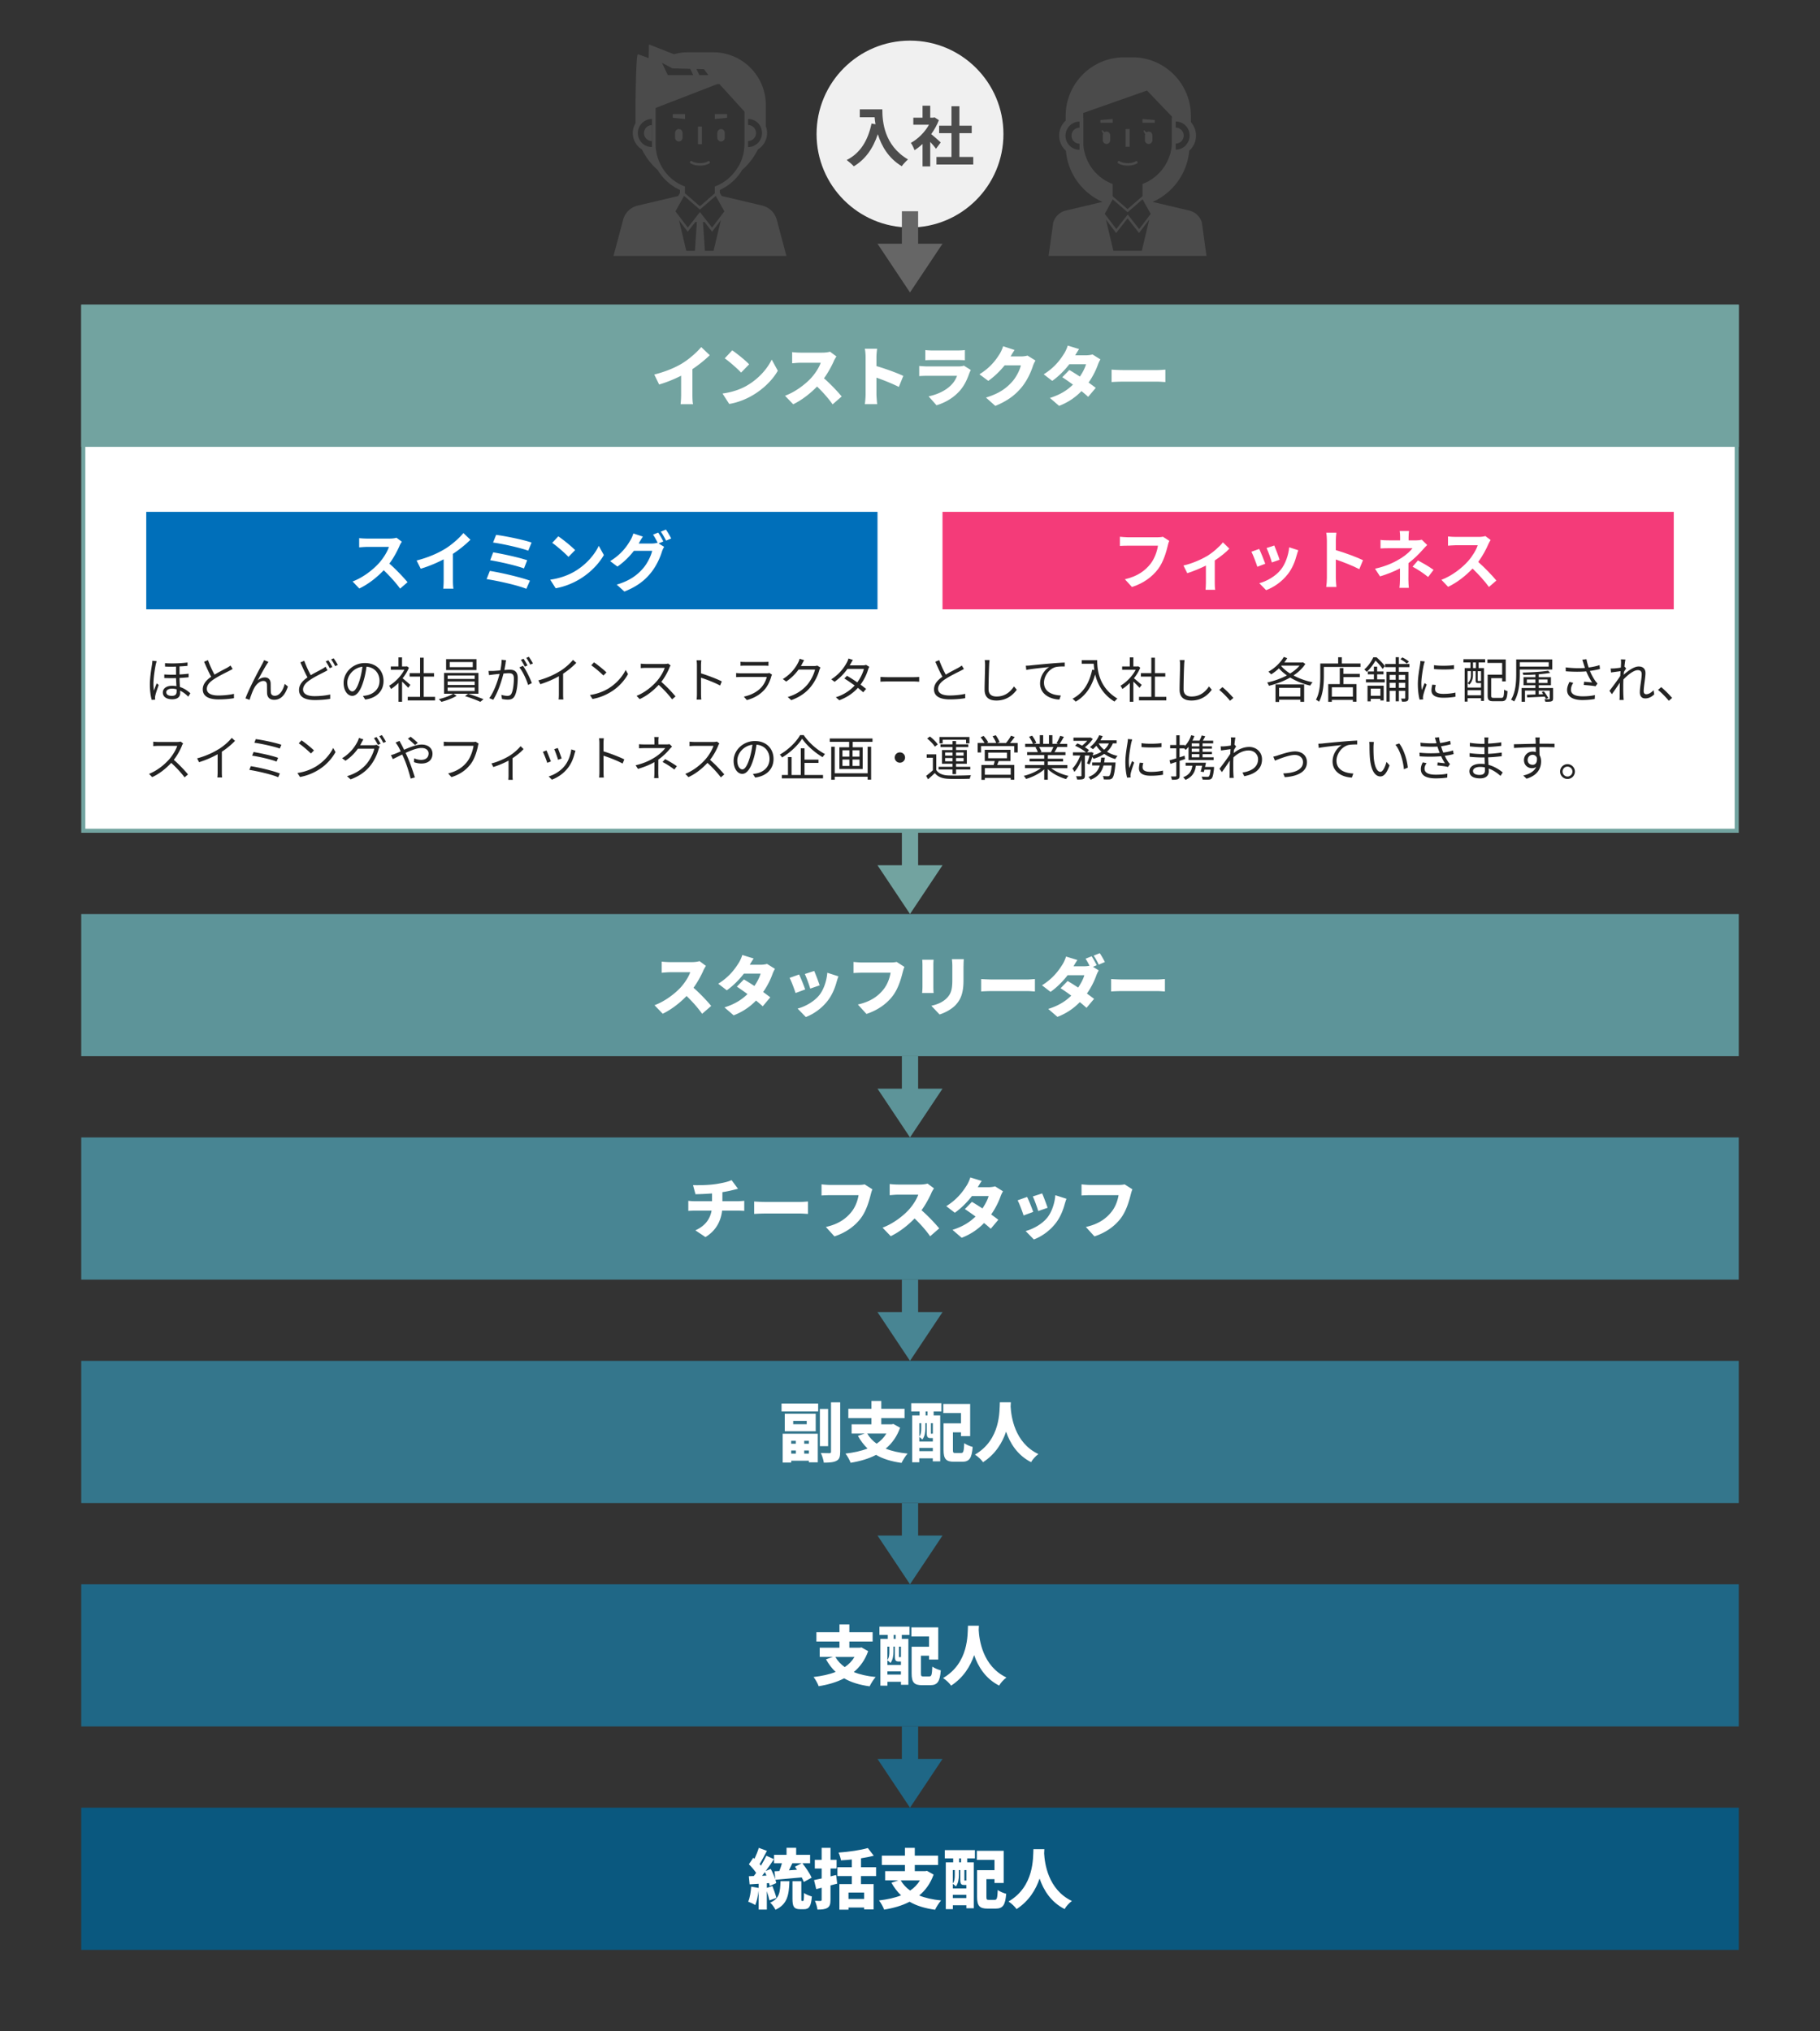
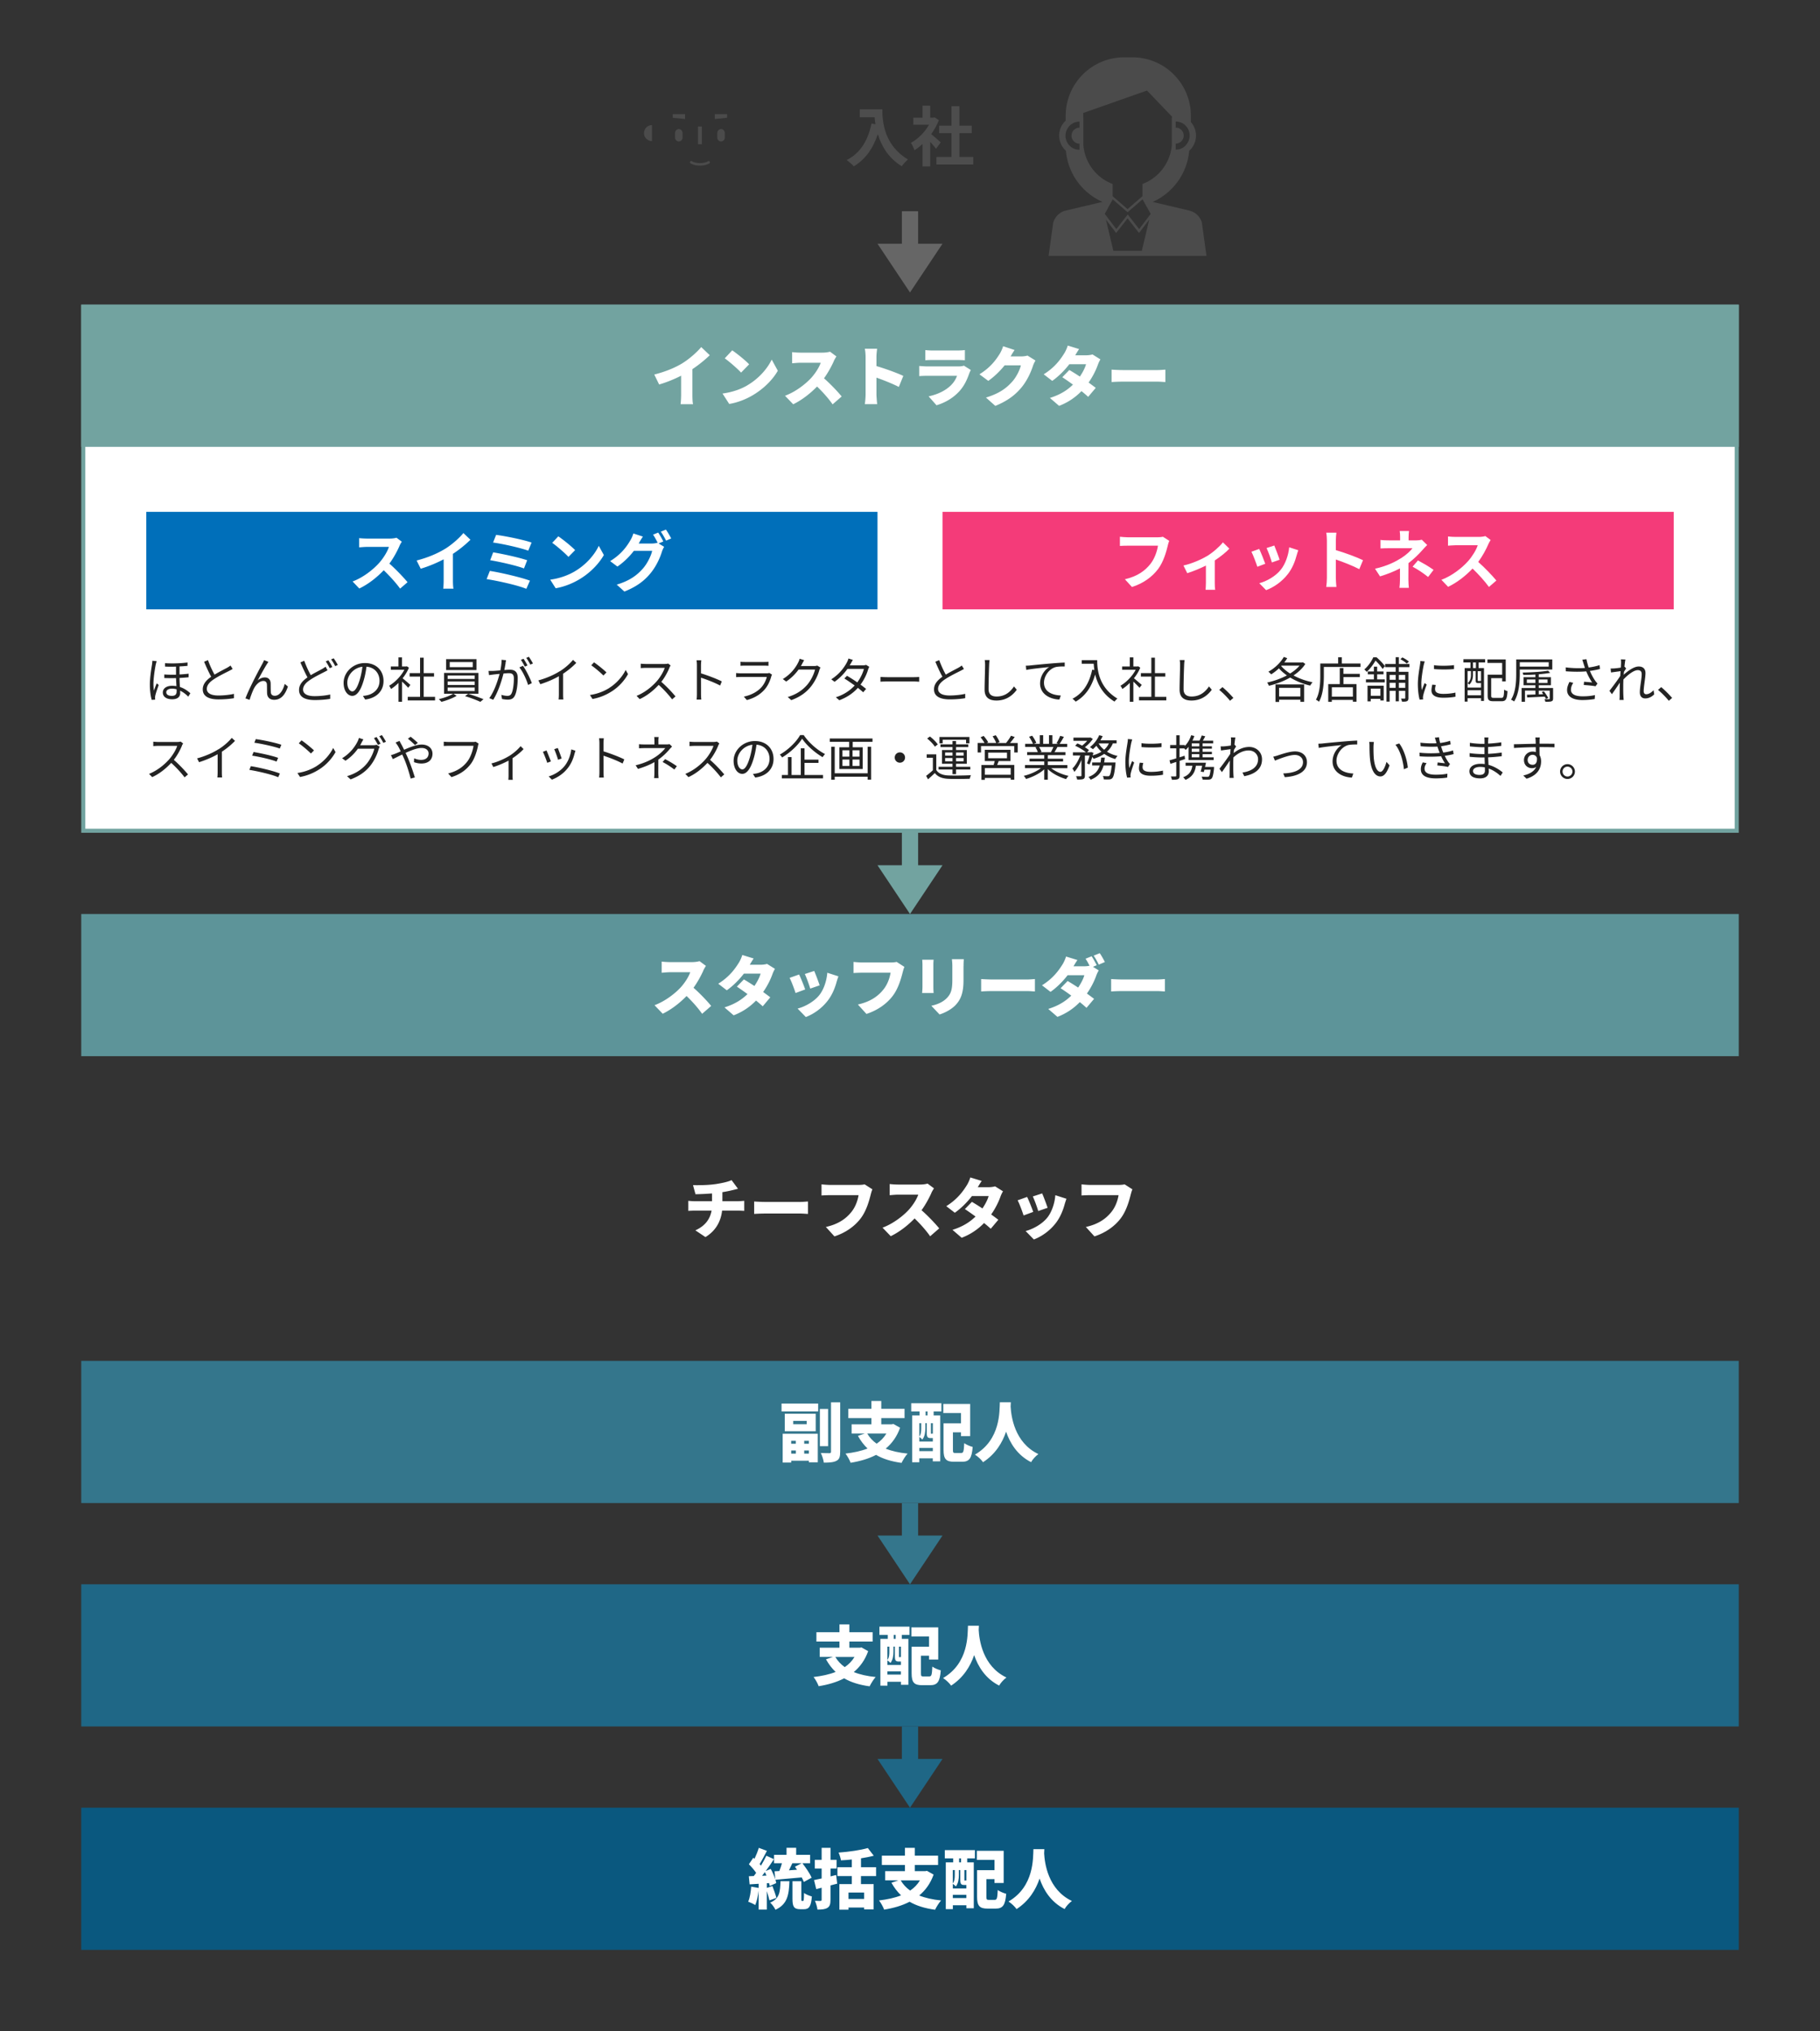
<svg xmlns="http://www.w3.org/2000/svg" id="_レイヤー_1" viewBox="0 0 448 500">
  <rect x="0" y="0" width="448" height="500" fill="#333333" stroke="none" />
  <defs>
    <style>.cls-1{fill:#4b4b4b}.cls-1,.cls-10,.cls-11,.cls-13,.cls-2,.cls-6,.cls-7{stroke-width:0}.cls-15{isolation:isolate}.cls-2{fill:#5d9499}.cls-6{fill:#1f6786}.cls-7{fill:#72a3a0}.cls-10{fill:#fff}.cls-11{fill:#488593}.cls-13{fill:#34768c}</style>
  </defs>
-   <circle cx="224" cy="33" r="23" fill="#f0f0f0" stroke-width="0" />
  <path class="cls-10" d="M20.5 75.5h407v129h-407z" />
  <path class="cls-7" d="M427 76v128H21V76h406m1-1H20v130h408V75z" />
  <path id="_長方形_7222" class="cls-6" d="M20 390h408v35H20z" />
  <path id="_長方形_7222-2" class="cls-13" d="M20 335h408v35H20z" />
-   <path id="_長方形_7222-3" class="cls-11" d="M20 280h408v35H20z" />
  <path id="_長方形_7222-4" class="cls-2" d="M20 225h408v35H20z" />
  <path id="_長方形_7222-5" class="cls-7" d="M20 75h408v35H20z" />
  <path id="_長方形_7223" fill="#0a587f" stroke-width="0" d="M20 445h408v35H20z" />
  <path id="_長方形_7216" fill="#006fba" stroke-width="0" d="M36 126h180v24H36z" />
  <path id="_長方形_7216-2" fill="#f43b79" stroke-width="0" d="M232 126h180v24H232z" />
  <path class="cls-6" d="M226 433v-8h-4v8h-6l8 12 8-12h-6z" />
  <path class="cls-13" d="M226 378v-8h-4v8h-6l8 12 8-12h-6z" />
-   <path class="cls-11" d="M226 323v-8h-4v8h-6l8 12 8-12h-6z" />
-   <path class="cls-2" d="M226 268v-8h-4v8h-6l8 12 8-12h-6z" />
  <path class="cls-7" d="M226 213v-8h-4v8h-6l8 12 8-12h-6z" />
  <path fill="#666" stroke-width="0" d="M226 60v-8h-4v8h-6l8 12 8-12h-6z" />
  <path d="M217.19 26.91c0 3.03.43 8.87 6.32 12.34-.42.34-1.2 1.17-1.54 1.67-3.31-2-5.01-5.03-5.89-7.89-1.2 3.59-3.12 6.24-5.91 7.91-.35-.4-1.25-1.18-1.75-1.55 3.33-1.68 5.23-4.77 6.11-8.98l.98.18c-.11-.61-.18-1.18-.22-1.73h-3.65v-1.94h5.54zm13.21 9.7c-.34-.45-.88-1.09-1.42-1.68v6.03h-1.89v-5.52c-.64.59-1.31 1.12-1.98 1.54-.16-.51-.61-1.44-.9-1.81 1.75-.94 3.43-2.62 4.47-4.47h-3.86v-1.73h2.27v-2.95h1.89v2.95h.72l.34-.08 1.07.69c-.48 1.22-1.12 2.37-1.89 3.43.77.62 2 1.73 2.34 2.05l-1.15 1.55zm9.17 2.03v1.86h-9.06v-1.86h3.7v-5.86h-3.04v-1.84h3.04v-4.79h1.95v4.79h3.03v1.84h-3.03v5.86h3.41z" fill="#4d4d4d" stroke-width="0" />
  <g class="cls-15">
    <path class="cls-10" d="M173.13 238.93c-.53 1.18-1.38 2.79-2.42 4.23 1.55 1.34 3.47 3.38 4.35 4.47l-2.23 1.94c-1.02-1.46-2.38-2.99-3.83-4.39-1.68 1.75-3.78 3.36-5.87 4.37l-2.02-2.1c2.59-.95 5.12-2.91 6.55-4.5 1.04-1.18 1.9-2.59 2.24-3.62h-4.98c-.72 0-1.6.1-2.05.13v-2.75c.56.08 1.58.13 2.05.13h5.35c.8 0 1.55-.11 1.92-.24l1.58 1.17c-.14.21-.48.77-.66 1.17zm11.44-1.44h2.66c.53 0 1.17-.08 1.58-.21l1.95 1.22c-.21.35-.45.83-.62 1.31-.42 1.18-1.18 2.82-2.29 4.39.69.5 1.31.96 1.76 1.31l-1.86 2.21c-.42-.38-.99-.88-1.65-1.41a15.079 15.079 0 01-5.51 3.63l-2.26-1.95c2.75-.86 4.43-2.07 5.67-3.28-.96-.7-1.9-1.36-2.62-1.83l1.73-1.78c.74.43 1.66 1.01 2.59 1.62.7-1.02 1.31-2.21 1.52-3.04h-4.11c-1.17 1.52-2.71 3.06-4.21 4.1l-2.1-1.62c2.83-1.75 4.23-3.83 5.07-5.17.29-.45.67-1.28.85-1.9l2.8.86c-.35.5-.72 1.12-.96 1.54zm13.63 6.08l-2.37.88c-.27-.86-1.04-2.96-1.47-3.73l2.34-.83c.45.9 1.18 2.75 1.5 3.68zm7.73-1.84c-.42 1.54-1.09 3.17-2.14 4.55-1.49 1.95-3.51 3.35-5.43 4.08l-2.03-2.08c1.7-.43 4.03-1.65 5.36-3.33 1.06-1.33 1.81-3.51 1.95-5.49l2.74.88c-.22.62-.34 1.01-.45 1.39zm-4.17.83l-2.32.8c-.22-.8-.9-2.69-1.33-3.59l2.31-.75c.32.7 1.1 2.79 1.34 3.54zm20.45-3.25c-.38 1.5-1.04 3.94-2.42 5.79-1.44 1.94-3.7 3.58-6.51 4.5l-2.11-2.32c3.22-.72 5.03-2.13 6.29-3.7 1.02-1.26 1.55-2.85 1.76-4.13h-7.04c-.78 0-1.66.05-2.08.08v-2.74c.5.06 1.55.14 2.08.14h7.06c.35 0 .98-.02 1.47-.14l1.92 1.23c-.18.35-.32.93-.42 1.28zm7.54-1.79v5.44c0 .4.03 1.07.06 1.49h-2.82c.02-.32.08-1.01.08-1.5v-5.43c0-.3-.02-.86-.06-1.26h2.8c-.03.4-.06.69-.06 1.26zm7.42.32v3.49c0 3.22-.75 4.82-1.97 6.1-1.07 1.12-2.75 1.94-3.92 2.3l-2.03-2.14c1.67-.37 2.91-.96 3.87-1.95 1.07-1.14 1.3-2.27 1.3-4.48v-3.31c0-.7-.05-1.25-.11-1.73h2.93c-.03.48-.06 1.02-.06 1.73zm7.11 3.28h8.5c.72 0 1.5-.08 1.97-.11v3.06c-.42-.02-1.31-.1-1.97-.1h-8.5c-.91 0-2.11.05-2.77.1v-3.06c.64.05 1.99.11 2.77.11zm25.7-3.52l-.94.4 1.42.88c-.21.35-.45.83-.62 1.31-.42 1.18-1.18 2.82-2.29 4.39.69.5 1.31.96 1.76 1.31l-1.86 2.21c-.42-.38-.99-.88-1.65-1.41a15.079 15.079 0 01-5.51 3.63l-2.26-1.95c2.75-.86 4.43-2.06 5.67-3.28-.96-.7-1.91-1.36-2.63-1.82l1.73-1.78c.74.43 1.66 1.01 2.59 1.62.7-1.02 1.31-2.21 1.52-3.04h-4.11c-1.17 1.52-2.71 3.06-4.21 4.1l-2.1-1.62c2.83-1.75 4.23-3.83 5.07-5.17.29-.45.67-1.28.85-1.91l2.8.86c-.35.5-.72 1.12-.96 1.54h2.66c.42 0 .9-.05 1.28-.13-.29-.58-.64-1.25-.98-1.73l1.5-.61c.4.59.96 1.63 1.25 2.19zm1.99-.78l-1.5.64c-.32-.66-.83-1.6-1.26-2.21l1.5-.61c.42.61.99 1.63 1.26 2.18zm4.31 4.3h8.5c.72 0 1.5-.08 1.97-.11v3.06c-.42-.02-1.31-.1-1.97-.1h-8.5c-.91 0-2.11.05-2.77.1v-3.06c.64.05 1.99.11 2.77.11z" />
  </g>
  <g class="cls-15">
    <path class="cls-10" d="M176.09 291.5c1.7-.26 3.17-.59 3.99-.99l1.58 2.13c-.66.16-1.14.29-1.42.35-.75.19-1.57.35-2.42.48v2.23h3.83c.34 0 1.18-.06 1.55-.1v2.48c-.48-.03-1.04-.06-1.5-.06h-3.95c-.3 2.54-1.46 4.9-4.1 6.51l-2.48-1.66c2.37-1.07 3.6-2.72 3.99-4.85h-4.19c-.48 0-1.1.03-1.54.06v-2.48c.48.05 1.01.1 1.52.1h4.32v-1.91c-1.49.11-3.06.18-4.07.19l-.61-2.23c1.23.02 3.73.02 5.51-.26zm12.32 4.38h8.5c.72 0 1.5-.08 1.97-.11v3.06c-.42-.02-1.31-.1-1.97-.1h-8.5c-.91 0-2.11.05-2.77.1v-3.06c.64.05 1.98.11 2.77.11zm25.92-1.81c-.38 1.5-1.04 3.94-2.42 5.79-1.44 1.94-3.7 3.59-6.51 4.5l-2.11-2.32c3.22-.72 5.03-2.13 6.29-3.7 1.02-1.26 1.55-2.85 1.76-4.13h-7.04c-.78 0-1.66.05-2.08.08v-2.74c.5.06 1.55.14 2.08.14h7.06c.35 0 .98-.02 1.47-.14l1.92 1.23c-.18.35-.32.93-.42 1.28zm14.93-.38c-.53 1.18-1.38 2.79-2.42 4.23 1.55 1.34 3.47 3.38 4.35 4.47l-2.23 1.94c-1.02-1.46-2.38-2.99-3.83-4.39-1.68 1.75-3.78 3.36-5.87 4.37l-2.02-2.1c2.59-.95 5.12-2.91 6.55-4.5 1.04-1.18 1.9-2.59 2.24-3.62h-4.98c-.72 0-1.6.1-2.05.13v-2.75c.56.08 1.58.13 2.05.13h5.35c.8 0 1.55-.11 1.92-.24l1.58 1.17c-.14.21-.48.77-.66 1.17zm11.44-1.44h2.66c.53 0 1.17-.08 1.58-.21l1.95 1.22c-.21.35-.45.83-.62 1.31-.42 1.18-1.18 2.82-2.29 4.39.69.5 1.31.96 1.76 1.31l-1.86 2.21c-.42-.38-.99-.88-1.65-1.41a15.079 15.079 0 01-5.51 3.63l-2.26-1.95c2.75-.86 4.43-2.07 5.67-3.28-.96-.7-1.9-1.36-2.62-1.83l1.73-1.78c.74.43 1.66 1.01 2.59 1.62.7-1.02 1.31-2.21 1.52-3.04h-4.11c-1.17 1.52-2.71 3.06-4.21 4.1l-2.1-1.62c2.83-1.75 4.23-3.83 5.07-5.17.29-.45.67-1.28.85-1.9l2.8.86c-.35.5-.72 1.12-.96 1.54zm13.63 6.08l-2.37.88c-.27-.86-1.04-2.96-1.47-3.73l2.34-.83c.45.9 1.18 2.75 1.5 3.68zm7.73-1.84c-.42 1.54-1.09 3.17-2.14 4.55-1.49 1.95-3.51 3.35-5.43 4.08l-2.03-2.08c1.7-.43 4.03-1.65 5.36-3.33 1.06-1.33 1.81-3.51 1.95-5.49l2.74.88c-.22.62-.34 1.01-.45 1.39zm-4.18.83l-2.32.8c-.22-.8-.9-2.69-1.33-3.59l2.3-.75c.32.7 1.1 2.79 1.34 3.54zm20.45-3.25c-.38 1.5-1.04 3.94-2.42 5.79-1.44 1.94-3.7 3.59-6.51 4.5l-2.11-2.32c3.22-.72 5.03-2.13 6.29-3.7 1.02-1.26 1.55-2.85 1.76-4.13h-7.04c-.78 0-1.67.05-2.08.08v-2.74c.5.06 1.55.14 2.08.14h7.06c.35 0 .98-.02 1.47-.14l1.92 1.23c-.18.35-.32.93-.42 1.28z" />
  </g>
  <g class="cls-15">
    <path class="cls-10" d="M192.38 345.51h9.01v1.94h-9.01v-1.94zm.28 7.43h8.64v7.04h-2.19v-.4h-4.35v.46h-2.1v-7.11zm8.13-4.92v4.31h-7.62v-4.31h7.62zm-6.04 6.66v.72h1.15v-.72h-1.15zm1.16 3.16v-.78h-1.15v.78h1.15zm2.67-8.07h-3.33v.83h3.33v-.83zm.53 4.91h-1.15v.72h1.15v-.72zm0 3.16v-.78h-1.15v.78h1.15zm4.73-1.84h-2.02v-9.16h2.02V356zm2.98-10.79v12.17c0 1.23-.21 1.86-.91 2.22-.7.38-1.75.46-3.12.46-.08-.66-.42-1.73-.74-2.38.88.05 1.81.05 2.13.05.27 0 .38-.1.38-.37v-12.15h2.26zm14.74 6.26c-.77 2.16-1.98 3.84-3.54 5.14 1.5.61 3.3 1.01 5.39 1.22-.51.54-1.17 1.62-1.49 2.29-2.53-.35-4.59-.99-6.27-1.97-1.84.96-3.97 1.57-6.27 1.94-.21-.62-.82-1.73-1.26-2.26 2.02-.24 3.84-.62 5.43-1.25-.91-.87-1.7-1.91-2.37-3.11l1.7-.58h-3.25v-2.27h4.87v-1.52h-5.68v-2.3h5.68v-1.92h2.43v1.92h5.73v2.3h-5.73v1.52h2.59l.4-.08 1.65.93zm-8.09 1.42c.58.98 1.34 1.81 2.32 2.5.98-.66 1.79-1.49 2.4-2.5h-4.72zm10.83-7.46h7.43v2.03h-1.91v.98h1.62v11.3h-1.83V359h-3.33v.96h-1.75v-11.52h1.83v-.98h-2.06v-2.03zm4.77 8.58c-.74 0-.94-.26-.94-1.3v-2.37h-.35v1.26c0 .87-.13 2-.74 2.77-.14-.18-.53-.5-.75-.64v1.14h3.33v-.86h-.54zm-2.78-3.66v3.3c.45-.62.48-1.39.48-2.05v-1.25h-.48zm3.33 6.88v-.79h-3.33v.79h3.33zm-1.3-9.77h-.48v.98h.48v-.98zm1.3 2.89h-.48v2.35c0 .22 0 .24.08.24h.1c.14 0 .18-.02.21-.06.03.03.06.05.1.08v-2.61zm6.99 7.33c.54 0 .64-.37.74-2.42.5.38 1.47.78 2.08.93-.22 2.79-.82 3.65-2.61 3.65h-1.98c-1.95 0-2.58-.66-2.58-2.93v-6.53h4.29v-2.53h-4.35v-2.24h6.61v7.92h-2.26v-.94h-1.98v4.31c0 .71.08.79.64.79h1.41zm12.21-12.49c-.02.3-.03.66-.05 1.06.13 2.3.9 8.88 6.83 11.7-.75.56-1.44 1.34-1.79 1.99-3.41-1.73-5.2-4.71-6.16-7.51-.91 2.69-2.58 5.51-5.67 7.52-.42-.61-1.17-1.33-1.99-1.87 6.37-3.7 6.02-10.79 6.13-12.88h2.69z" />
  </g>
  <g class="cls-15">
    <path class="cls-10" d="M213.7 406.47c-.77 2.16-1.98 3.84-3.54 5.14 1.5.61 3.3 1.01 5.39 1.22-.51.54-1.17 1.62-1.49 2.29-2.53-.35-4.59-.99-6.27-1.97-1.84.96-3.97 1.57-6.27 1.94-.21-.62-.82-1.73-1.26-2.26 2.02-.24 3.84-.62 5.43-1.25-.91-.87-1.7-1.91-2.37-3.11l1.7-.58h-3.25v-2.27h4.87v-1.52h-5.68v-2.3h5.68v-1.92h2.43v1.92h5.73v2.3h-5.73v1.52h2.59l.4-.08 1.65.93zm-8.08 1.42c.58.98 1.34 1.81 2.32 2.5.98-.66 1.79-1.49 2.4-2.5h-4.72zm10.83-7.46h7.43v2.03h-1.9v.98h1.62v11.3h-1.82V414h-3.33v.96h-1.74v-11.52h1.82v-.98h-2.06v-2.03zm4.77 8.58c-.74 0-.94-.26-.94-1.3v-2.37h-.35v1.26c0 .87-.13 2-.74 2.77-.14-.18-.53-.5-.75-.64v1.14h3.33v-.86h-.54zm-2.79-3.66v3.3c.45-.62.48-1.39.48-2.05v-1.25h-.48zm3.33 6.88v-.79h-3.33v.79h3.33zm-1.29-9.77h-.48v.98h.48v-.98zm1.29 2.89h-.48v2.35c0 .22 0 .24.08.24h.1c.14 0 .18-.02.21-.06.03.03.06.05.1.08v-2.61zm7 7.33c.54 0 .64-.37.74-2.42.5.38 1.47.78 2.08.93-.22 2.79-.82 3.65-2.61 3.65h-1.99c-1.95 0-2.58-.66-2.58-2.93v-6.53h4.29v-2.53h-4.35v-2.24h6.61v7.92h-2.26v-.94h-1.99v4.31c0 .71.08.79.64.79h1.41zm12.2-12.49c-.02.3-.03.66-.05 1.06.13 2.3.9 8.88 6.83 11.7-.75.56-1.44 1.34-1.79 1.99-3.41-1.73-5.2-4.71-6.16-7.51-.91 2.69-2.58 5.51-5.67 7.52-.42-.61-1.17-1.33-1.98-1.87 6.37-3.7 6.02-10.79 6.13-12.88h2.69z" />
  </g>
  <g class="cls-15">
    <path class="cls-10" d="M189.4 467.81c-.13-.61-.38-1.46-.64-2.26v4.53h-2.02v-4.67c-.16 1.33-.46 2.67-.83 3.55-.4-.26-1.26-.66-1.74-.83.42-.93.64-2.37.74-3.7l1.84.32v-1.02l-2.23.14-.19-2 1.22-.05c.19-.24.38-.5.58-.77-.46-.7-1.17-1.52-1.79-2.13l1.09-1.6.29.27c.42-.88.82-1.89 1.06-2.71l2 .74c-.59 1.12-1.23 2.35-1.79 3.25.11.13.22.27.32.4.51-.85.98-1.7 1.33-2.45l1.87.85c-.61.93-1.31 1.95-2.02 2.91l1.23-.51c.43.78.86 1.75 1.12 2.56l-.18-1.98c.37-.02.77-.05 1.18-.06.24-.59.46-1.28.64-1.92h-1.94v-2.07h3.07v-1.73h2.37v1.73h3.43v2.07h-1.9c.85 1.1 1.86 2.54 2.27 3.57l-1.92 1.04c-.11-.32-.3-.7-.51-1.12-2.29.22-4.69.42-6.48.58.1.29.16.58.21.82l-1.62.72c-.03-.22-.08-.46-.16-.72l-.53.03v1.15l1.36-.45c.37.93.78 2.11.98 2.91l-1.7.61zm-.73-6.1c-.13-.29-.26-.59-.38-.86-.24.32-.48.62-.7.91l1.09-.05zm5.65 1.4c-.11 3.34-.5 5.68-3.44 7.01-.24-.53-.82-1.34-1.3-1.75 2.35-1.01 2.46-2.66 2.54-5.27h2.19zm.72-4.44c-.29.59-.56 1.2-.83 1.74l1.98-.14c-.18-.26-.34-.51-.51-.74l1.65-.86h-2.29zm2.61 9.29c.19 0 .24-.26.27-1.97.42.35 1.34.7 1.92.86-.18 2.45-.7 3.14-1.95 3.14h-.9c-1.58 0-1.92-.67-1.92-2.58v-4.31h2.18v4.29c0 .51.02.56.16.56h.24zm8.41-4.26c-.53.14-1.09.29-1.63.43v3.52c0 1.09-.18 1.65-.75 2-.59.37-1.38.43-2.46.43-.06-.61-.35-1.55-.62-2.16.53.03 1.17.03 1.36.03.21-.02.29-.08.29-.32v-2.93l-1.33.34-.54-2.22c.54-.11 1.18-.24 1.87-.4v-2.45h-1.68v-2.14h1.68v-2.95h2.19v2.95h1.49v2.14h-1.49v1.94c.46-.11.93-.24 1.38-.35l.26 2.14zm5.87-1.87v1.97h3.12v6.23h-2.35v-.46h-3.84v.53h-2.24v-6.29h3.06v-1.97h-3.54v-2.19h3.54v-1.9c-.91.1-1.81.16-2.67.21-.08-.54-.35-1.39-.59-1.91 2.56-.19 5.35-.59 7.2-1.12l1.46 1.89c-.96.26-2.03.46-3.14.64v2.19h3.71v2.19h-3.71zm.77 4.06h-3.84v1.57h3.84v-1.57zm17.11-4.42c-.77 2.16-1.98 3.84-3.54 5.14 1.5.61 3.3 1.01 5.39 1.22-.51.54-1.17 1.62-1.49 2.29-2.53-.35-4.59-.99-6.27-1.97-1.84.96-3.97 1.57-6.27 1.94-.21-.62-.82-1.73-1.26-2.26 2.02-.24 3.84-.62 5.43-1.25-.91-.87-1.7-1.91-2.37-3.11l1.7-.58h-3.25v-2.27h4.87v-1.52h-5.68v-2.3h5.68v-1.92h2.43v1.92h5.73v2.3h-5.73v1.52h2.59l.4-.08 1.65.93zm-8.09 1.43c.58.98 1.34 1.81 2.32 2.5.98-.66 1.79-1.49 2.4-2.5h-4.72zm10.83-7.46h7.43v2.03h-1.9v.98h1.62v11.3h-1.82v-.74h-3.33v.96h-1.74v-11.52h1.82v-.98h-2.06v-2.03zm4.77 8.58c-.74 0-.94-.26-.94-1.3v-2.37h-.35v1.26c0 .87-.13 2-.74 2.77-.14-.18-.53-.5-.75-.64v1.14h3.33v-.86h-.54zm-2.78-3.67v3.3c.45-.62.48-1.39.48-2.05v-1.25h-.48zm3.33 6.89v-.79h-3.33v.79h3.33zm-1.3-9.77h-.48v.98h.48v-.98zm1.3 2.88h-.48v2.35c0 .22 0 .24.08.24h.1c.14 0 .18-.02.21-.06.03.03.06.05.1.08v-2.61zm6.99 7.33c.54 0 .64-.37.74-2.42.5.38 1.47.78 2.08.93-.22 2.79-.82 3.65-2.61 3.65h-1.98c-1.95 0-2.58-.66-2.58-2.93v-6.53h4.29v-2.53h-4.35v-2.24h6.61v7.92h-2.26v-.94h-1.99v4.31c0 .71.08.79.64.79h1.41zm12.21-12.48c-.02.3-.03.66-.05 1.06.13 2.3.9 8.88 6.83 11.7-.75.56-1.44 1.34-1.79 1.99-3.41-1.73-5.2-4.71-6.16-7.51-.91 2.69-2.58 5.51-5.67 7.52-.42-.61-1.17-1.33-1.98-1.87 6.37-3.7 6.02-10.79 6.13-12.88h2.69z" />
  </g>
  <g class="cls-15">
    <path class="cls-10" d="M98.36 134.34c-.54 1.25-1.44 2.96-2.51 4.4 1.58 1.38 3.52 3.43 4.47 4.58l-1.83 1.58c-1.04-1.44-2.53-3.07-4.03-4.53-1.7 1.79-3.83 3.46-6.02 4.5l-1.65-1.73c2.58-.96 5.06-2.91 6.56-4.59 1.06-1.2 2.03-2.79 2.38-3.92H90.3c-.67 0-1.55.1-1.89.11v-2.27c.43.06 1.41.11 1.89.11h5.65c.69 0 1.33-.1 1.65-.21l1.31.98c-.13.18-.42.67-.56.99zm11.2.77c1.65-1.02 3.47-2.62 4.51-3.89l1.73 1.65a28.93 28.93 0 01-4.31 3.47v6.47c0 .7.03 1.7.14 2.1h-2.53c.06-.38.11-1.39.11-2.1v-5.12c-1.65.86-3.68 1.73-5.65 2.31l-1.01-2.02c2.87-.74 5.22-1.78 7-2.87zm20.88 7.84l-.88 2c-2.16-.9-7.22-2-9.78-2.39l.8-2.02c2.74.43 7.67 1.58 9.86 2.4zm-.68-5.02l-.78 2c-1.84-.7-5.94-1.63-8.32-2.02l.74-1.94c2.29.38 6.35 1.25 8.37 1.95zm1.09-4.37l-.82 2c-1.86-.69-6.4-1.71-8.66-2l.75-1.89c2.1.26 6.71 1.18 8.72 1.89zm10.71 7.04c2.74-1.62 4.82-4.07 5.83-6.23l1.25 2.26c-1.22 2.16-3.35 4.37-5.92 5.92-1.62.98-3.68 1.87-5.94 2.26l-1.34-2.11c2.5-.35 4.58-1.17 6.13-2.1zm0-5.17l-1.63 1.66c-.83-.9-2.83-2.64-4-3.46l1.5-1.6c1.12.75 3.2 2.42 4.13 3.39zm21.74-2.15l-1.18.5 1.36.83c-.18.3-.4.75-.53 1.15-.43 1.42-1.34 3.55-2.8 5.33-1.52 1.87-3.44 3.33-6.45 4.53l-1.89-1.7c3.27-.98 5.04-2.37 6.45-3.97 1.09-1.23 2.02-3.17 2.27-4.35h-4.5c-1.07 1.39-2.47 2.8-4.05 3.87l-1.79-1.34c2.8-1.7 4.21-3.78 4.99-5.15.24-.38.58-1.12.72-1.66l2.35.77c-.38.56-.8 1.28-.98 1.63-.02.03-.03.05-.05.08h3.2c.5 0 1.04-.08 1.39-.19l.11.06c-.32-.64-.77-1.49-1.17-2.06l1.26-.51c.4.58.98 1.6 1.26 2.19zm1.92-.73l-1.26.54c-.34-.67-.85-1.6-1.3-2.21l1.26-.51c.42.59 1.01 1.62 1.3 2.18z" />
  </g>
  <g class="cls-15">
    <path class="cls-10" d="M287.47 134.25c-.37 1.57-1.07 4.05-2.4 5.83-1.46 1.92-3.58 3.51-6.43 4.42l-1.74-1.9c3.17-.75 4.98-2.14 6.27-3.76 1.06-1.33 1.66-3.15 1.87-4.51h-7.46c-.72 0-1.49.03-1.91.06v-2.26c.48.05 1.39.13 1.92.13h7.39c.32 0 .83-.02 1.26-.13l1.57 1.01c-.14.32-.27.78-.35 1.12zm9.57 2.69c1.55-.94 3.17-2.39 3.99-3.43l1.58 1.55c-.75.83-2.16 1.97-3.59 2.91v5.49c0 .56.02 1.41.11 1.73h-2.37c.03-.32.08-1.17.08-1.73v-4.23c-1.41.7-3.2 1.44-4.59 1.87l-.94-1.89c2.08-.45 4.47-1.52 5.73-2.29zm14.41 1.84l-1.95.74c-.27-.86-1.07-2.99-1.46-3.7l1.92-.69c.4.82 1.17 2.75 1.49 3.65zm7.75-2.16c-.42 1.62-1.09 3.28-2.18 4.69-1.49 1.92-3.49 3.27-5.36 3.97l-1.68-1.71c1.76-.46 3.99-1.68 5.31-3.35 1.09-1.36 1.86-3.49 2.05-5.49l2.24.72c-.19.51-.29.85-.38 1.17zm-4.21 1.17l-1.92.67c-.19-.78-.9-2.72-1.3-3.55l1.9-.62c.3.69 1.09 2.77 1.31 3.51zm11.63-4.74c0-.56-.05-1.36-.16-1.92h2.5c-.06.56-.14 1.26-.14 1.92v2.37c2.15.62 5.22 1.76 6.69 2.48l-.91 2.21c-1.65-.86-4.05-1.79-5.78-2.38v4.53c0 .46.08 1.58.14 2.24h-2.5c.1-.64.16-1.6.16-2.24v-9.2zm20.11-.86v.83h1.92c.5 0 .94-.05 1.33-.16l1.33 1.3c-.42.4-.9.94-1.25 1.33-.82.93-2.03 2.13-3.36 3.14 0 1.28-.02 3.02-.02 4.03 0 .64.06 1.55.11 2.05h-2.31c.06-.45.13-1.41.13-2.05v-2.74c-1.47.78-3.18 1.44-4.91 1.97l-1.23-1.89c3.09-.69 5.14-1.79 6.53-2.67 1.23-.8 2.22-1.73 2.69-2.38h-5.79c-.58 0-1.58.02-2.08.06v-2.1c.61.1 1.49.11 2.05.11h2.77v-.83c0-.5-.03-1.07-.1-1.47h2.29c-.05.38-.1.98-.1 1.47zm.98 7.31l1.33-1.54c1.47.8 2.31 1.26 3.84 2.32l-1.34 1.76c-1.39-1.1-2.43-1.78-3.83-2.54zm18.67-5.57c-.54 1.25-1.44 2.96-2.51 4.4 1.58 1.38 3.52 3.43 4.47 4.58l-1.83 1.58c-1.04-1.44-2.53-3.07-4.03-4.53-1.7 1.79-3.83 3.46-6.02 4.5l-1.65-1.73c2.58-.96 5.06-2.91 6.56-4.59 1.06-1.2 2.03-2.79 2.38-3.92h-5.43c-.67 0-1.55.1-1.89.11v-2.27c.43.06 1.41.11 1.89.11h5.65c.69 0 1.33-.1 1.65-.21l1.31.98c-.13.18-.42.67-.56.99z" />
  </g>
  <path d="M38.35 163.54c-.24 1.12-.58 3.44-.58 4.79 0 .58.04 1.1.11 1.69.19-.55.49-1.31.7-1.8l.49.4c-.3.83-.73 2.06-.85 2.65-.04.17-.06.4-.06.54.01.12.02.29.04.42l-.85.06c-.25-.85-.46-2.17-.46-3.79 0-1.76.38-4.01.54-4.99.04-.28.07-.6.07-.85l1.07.1c-.07.19-.17.58-.22.79zm7.81-.47v.84c-.55.06-1.22.11-1.97.14v1.98a32 32 0 002.24-.19v.88c-.64.07-1.4.13-2.24.17.01.76.06 1.54.1 2.22 1.13.37 1.97 1.02 2.57 1.55l-.52.84c-.6-.62-1.28-1.13-2-1.48.01.2.01.41.01.58 0 .97-.67 1.54-1.97 1.54s-2.3-.55-2.3-1.68c0-.84.71-1.64 2.29-1.64.37 0 .72.04 1.06.08-.04-.61-.07-1.33-.1-1.97-.94.02-1.93.02-2.89-.02v-.88c.97.07 1.96.08 2.89.06v-1.99c-.89.04-1.83.04-2.71-.01v-.84c1.93.14 4.14.02 5.54-.17zm-3.86 8.23c.95 0 1.18-.48 1.18-1.12 0-.13 0-.3-.01-.5-.37-.1-.74-.16-1.12-.16-.85 0-1.42.36-1.42.88 0 .6.53.9 1.37.9zm10.51-5.23c1.13-.68 2.42-1.32 3.08-1.68.35-.2.6-.36.85-.56l.53.85c-.28.17-.58.32-.92.5-.82.42-2.47 1.21-3.65 1.99-1.12.72-1.79 1.51-1.79 2.42 0 1 .95 1.62 2.84 1.62 1.31 0 2.9-.17 3.84-.41v1.07c-.91.16-2.29.3-3.79.3-2.25 0-3.89-.67-3.89-2.47 0-1.24.79-2.21 2.07-3.11-.55-.98-1.19-2.39-1.74-3.69l.95-.4a25.64 25.64 0 001.61 3.56zm12.87-2.55c-.53.83-1.63 2.82-2.25 3.98.58-.53 1.21-.74 1.79-.74.79 0 1.37.5 1.4 1.45.02.71.01 1.63.05 2.22.04.6.44.85.97.85 1.33 0 2.12-1.65 2.44-2.93l.79.65c-.64 1.93-1.64 3.27-3.38 3.27-1.28 0-1.69-.82-1.74-1.52-.04-.7-.01-1.62-.05-2.28-.04-.53-.34-.84-.88-.84-.97 0-1.87.98-2.34 1.92-.36.72-.88 2.13-1.03 2.73l-1.03-.36c.88-2.42 3.5-7.34 4.15-8.5.14-.28.3-.58.44-.92l1.06.43c-.11.14-.24.36-.38.59zm10.8 2.7c1.06-.64 2.15-1.16 2.81-1.54.34-.2.6-.36.85-.56l.48.88c-.26.16-.56.31-.91.49-.82.43-2.16 1.06-3.32 1.84-1.12.72-1.79 1.51-1.79 2.42 0 1 .95 1.62 2.84 1.62 1.31 0 2.9-.17 3.84-.41v1.07c-.91.17-2.3.3-3.8.3-2.25 0-3.87-.67-3.87-2.47 0-1.25.78-2.22 2.08-3.11-.55-1-1.19-2.4-1.75-3.69l.95-.4a26.87 26.87 0 001.61 3.56zm5.33-2.02l-.65.29c-.24-.49-.65-1.21-.98-1.67l.65-.28c.3.43.73 1.16.98 1.66zm1.34-.51l-.64.29c-.26-.52-.66-1.2-1.01-1.66l.64-.26a15 15 0 011.01 1.63zm6.75 8.52l-.56-.89c.38-.04.76-.1 1.03-.16 1.54-.35 3.05-1.49 3.05-3.56 0-1.81-1.16-3.31-3.2-3.48-.16 1.12-.38 2.34-.72 3.45-.73 2.47-1.68 3.73-2.79 3.73s-2.13-1.22-2.13-3.2c0-2.6 2.31-4.88 5.24-4.88s4.59 1.98 4.59 4.41-1.66 4.2-4.5 4.57zm-3.17-2.01c.56 0 1.2-.8 1.81-2.83.3-1 .54-2.13.67-3.24-2.3.29-3.72 2.25-3.72 3.89 0 1.51.7 2.18 1.24 2.18zm13.75-.89c-.31-.35-.97-1.02-1.51-1.52v4.97h-.88v-4.65c-.6.6-1.22 1.1-1.84 1.5-.1-.23-.32-.64-.47-.8 1.43-.83 2.93-2.34 3.75-3.93H96.2v-.82h1.88v-2.23h.88v2.23H100l.16-.04.5.34c-.37.92-.92 1.81-1.56 2.61.56.44 1.62 1.37 1.92 1.63l-.55.72zm6.61 2.23v.88h-6.72v-.88h3.03v-4.98h-2.57v-.86h2.57v-3.8h.89v3.8h2.55v.86h-2.55v4.98h2.79zm4.51-.77l.8.52c-.96.59-2.51 1.16-3.73 1.48-.16-.18-.44-.48-.66-.66 1.25-.29 2.79-.84 3.54-1.33h-2.24v-5.13h8.46v5.13h-6.16zm5.69-5.82h-7.48v-2.69h7.48v2.69zm-7.1 2.18h6.66v-.84h-6.66v.84zm0 1.48h6.66v-.84h-6.66v.84zm0 1.5h6.66v-.86h-6.66v.86zm6.18-7.13h-5.67v1.25h5.67v-1.25zm-1.13 7.81c1.24.36 2.83.95 3.77 1.33l-.77.65c-.9-.42-2.51-1.03-3.77-1.4l.77-.58zm9.22-7.55c-.07.35-.18 1.06-.31 1.7.56-.05 1.06-.08 1.34-.08 1.08 0 1.95.41 1.95 2.04 0 1.43-.2 3.33-.7 4.33-.38.8-.98 1-1.75 1-.47 0-1.03-.08-1.42-.17l-.16-1.01c.5.16 1.13.25 1.46.25.44 0 .82-.1 1.06-.62.38-.8.56-2.37.56-3.67 0-1.09-.5-1.29-1.27-1.29-.29 0-.77.04-1.28.08-.44 1.71-1.26 4.44-2.53 6.46l-.97-.4c1.22-1.63 2.12-4.37 2.53-5.97-.64.06-1.21.12-1.52.16-.28.04-.78.1-1.08.14l-.11-1.03c.38.01.7.01 1.08 0 .4-.01 1.09-.07 1.82-.13.18-.86.31-1.8.31-2.61l1.1.11c-.05.23-.1.48-.13.72zm6.45 4.93l-.92.44c-.36-1.24-1.3-3.32-2.15-4.31l.88-.4c.74.97 1.8 3.14 2.19 4.26zm-1.06-4.36l-.66.29c-.24-.48-.65-1.21-.97-1.67l.65-.26c.3.42.73 1.16.98 1.64zm1.34-.49l-.65.29c-.26-.52-.66-1.2-1-1.65l.64-.28c.31.44.78 1.2 1.01 1.64zm6.59 1.94c1.25-.78 2.45-1.82 3.27-2.82l.8.74c-.91.95-2.01 1.86-3.24 2.67v5.06c0 .46.02 1.04.07 1.28h-1.18c.04-.23.07-.83.07-1.28v-4.44c-1.26.72-2.9 1.44-4.57 1.96l-.48-.94c2.08-.56 3.91-1.4 5.24-2.24zm12.22 4.07c1.85-1.16 3.31-2.94 4.01-4.41l.58 1.02c-.82 1.5-2.22 3.13-4.03 4.27-1.2.76-2.71 1.49-4.71 1.86l-.64-.98c2.1-.31 3.66-1.04 4.8-1.75zm-.71-3.8l-.76.76c-.6-.62-2.1-1.91-2.99-2.51l.68-.73c.85.56 2.39 1.81 3.06 2.48zm15.51-1.19c-.41 1.03-1.16 2.44-2.02 3.51 1.26 1.08 2.72 2.64 3.5 3.59l-.84.72c-.8-1.06-2.07-2.47-3.3-3.56-1.28 1.38-2.9 2.7-4.68 3.5l-.77-.8c1.93-.76 3.71-2.18 4.94-3.56.82-.92 1.69-2.34 1.99-3.33h-4.68c-.42 0-1.08.05-1.21.06v-1.09c.17.02.85.07 1.21.07h4.63c.4 0 .71-.04.9-.1l.61.47c-.07.1-.23.36-.3.53zm6.75-.54c0-.34-.02-.88-.1-1.25h1.18c-.04.37-.08.89-.08 1.25v1.96c1.58.48 3.86 1.34 5.12 1.98l-.41 1.02c-1.31-.71-3.38-1.51-4.71-1.93.01 1.8.01 3.61.01 3.96 0 .37.02 1.02.07 1.42h-1.16c.06-.38.08-.97.08-1.42v-6.98zm18.33 2.62c-.32 1.19-.86 2.43-1.75 3.41-1.26 1.38-2.76 2.09-4.29 2.51l-.74-.85c1.7-.35 3.2-1.12 4.22-2.19.73-.77 1.21-1.79 1.43-2.65h-6.37c-.29 0-.74.01-1.18.04v-1.01c.44.05.85.07 1.18.07h6.32c.28 0 .53-.02.66-.1l.68.43c-.06.11-.13.26-.16.35zm-6.52-3.46h4.71c.38 0 .8-.01 1.09-.06v1c-.29-.02-.7-.04-1.1-.04h-4.7c-.37 0-.76.01-1.08.04v-1c.31.05.7.06 1.08.06zm14.06.5c-.08.17-.18.34-.29.5h3.25c.32 0 .59-.04.78-.12l.8.49c-.1.17-.22.44-.28.64-.32 1.21-1.07 2.83-2.14 4.13-1.09 1.33-2.52 2.43-4.77 3.26l-.86-.78c2.19-.65 3.69-1.74 4.79-3.01.94-1.1 1.67-2.65 1.92-3.74h-4.05c-.73 1.01-1.74 2.08-3.05 2.95l-.83-.62c2.06-1.24 3.25-2.97 3.77-4.05.12-.2.3-.64.37-.95l1.12.36c-.2.31-.42.72-.53.95zm11.98-.1c-.07.14-.16.29-.25.43h3.25c.32 0 .59-.05.79-.12l.79.48c-.11.17-.22.46-.29.65-.31 1.1-.96 2.51-1.87 3.73.5.37.98.74 1.37 1.06l-.71.83c-.36-.32-.82-.7-1.31-1.09-1.07 1.19-2.54 2.29-4.57 3.05l-.86-.74c2.03-.62 3.56-1.73 4.64-2.89-.86-.62-1.77-1.25-2.54-1.73l.65-.66c.79.46 1.69 1.03 2.53 1.62.78-1.04 1.39-2.34 1.63-3.32h-4.05c-.77 1.08-1.83 2.25-3.18 3.18l-.8-.62c2.06-1.28 3.29-3.08 3.85-4.17.12-.22.31-.64.38-.95l1.09.35c-.2.31-.42.72-.54.94zm9 3.34h6.57c.6 0 1.03-.04 1.29-.06v1.18c-.24-.01-.74-.06-1.28-.06h-6.58c-.66 0-1.3.02-1.67.06v-1.18c.36.02 1 .06 1.67.06zm14.41-.63c1.13-.68 2.42-1.32 3.08-1.68.35-.2.6-.36.85-.56l.53.85c-.28.17-.58.32-.92.5-.82.42-2.47 1.21-3.65 1.99-1.12.72-1.79 1.51-1.79 2.42 0 1 .95 1.62 2.84 1.62 1.31 0 2.9-.17 3.84-.41v1.07c-.91.16-2.29.3-3.79.3-2.25 0-3.89-.67-3.89-2.47 0-1.24.79-2.21 2.07-3.11-.55-.98-1.19-2.39-1.74-3.69l.95-.4a25.64 25.64 0 001.61 3.56zm10.67-2.37c-.06 1.35-.14 4.19-.14 5.97 0 1.32.83 1.79 1.97 1.79 2.19 0 3.43-1.24 4.29-2.48l.68.82c-.83 1.14-2.38 2.65-5.01 2.65-1.73 0-2.91-.72-2.91-2.67 0-1.77.12-4.81.12-6.07 0-.44-.02-.88-.1-1.22h1.21c-.06.41-.1.83-.11 1.22zm10.11.11c.78-.08 3.05-.31 5.25-.49 1.31-.12 2.43-.18 3.24-.22v.96c-.68 0-1.74.01-2.35.19-1.7.55-2.75 2.37-2.75 3.79 0 2.35 2.18 3.09 4.14 3.17l-.35 1c-2.22-.08-4.75-1.27-4.75-3.95 0-1.87 1.14-3.39 2.24-4.05-1.28.14-4.34.43-5.64.71l-.11-1.04c.46-.01.84-.04 1.07-.06zm16.49-1.28c0 2.12.28 6.64 4.98 9.44-.2.14-.56.53-.72.74-2.95-1.79-4.22-4.41-4.76-6.68-.89 3.11-2.4 5.29-4.79 6.69-.17-.18-.56-.55-.8-.71 2.65-1.38 4.13-3.79 4.86-7.15l.53.08c-.08-.55-.13-1.08-.16-1.54h-2.95v-.89h3.81zm10.41 6.78c-.31-.35-.97-1.02-1.51-1.52v4.97h-.88v-4.65c-.6.6-1.22 1.1-1.83 1.5-.1-.23-.32-.64-.47-.8 1.43-.83 2.93-2.34 3.75-3.93h-3.33v-.82h1.88v-2.23h.88v2.23h1.04l.16-.04.5.34c-.37.92-.92 1.81-1.56 2.61.56.44 1.62 1.37 1.92 1.63l-.55.72zm6.6 2.23v.88h-6.72v-.88h3.03v-4.98h-2.57v-.86h2.57v-3.8h.89v3.8h2.55v.86h-2.55v4.98h2.79zm4.39-7.84c-.06 1.35-.14 4.19-.14 5.97 0 1.32.83 1.79 1.97 1.79 2.19 0 3.43-1.24 4.29-2.48l.68.82c-.83 1.14-2.38 2.65-5.01 2.65-1.73 0-2.91-.72-2.91-2.67 0-1.77.12-4.81.12-6.07 0-.44-.02-.88-.1-1.22h1.21c-.06.41-.1.83-.11 1.22zm8.65 6.13l.78-.68c.86.7 1.94 1.79 2.69 2.66l-.82.7c-.77-.95-1.8-1.98-2.65-2.67zm21.19-6.4c-.7 1.1-1.73 2.05-2.91 2.85 1.39.76 3.02 1.34 4.68 1.67-.2.2-.44.58-.58.82a16.99 16.99 0 01-4.93-1.98c-1.66.94-3.51 1.62-5.24 2.03-.07-.24-.28-.61-.43-.8 1.58-.34 3.32-.94 4.87-1.75-.74-.53-1.42-1.1-1.97-1.74-.61.58-1.26 1.08-1.91 1.48-.14-.17-.48-.5-.68-.66 1.5-.82 2.95-2.16 3.79-3.63l.85.3c-.22.36-.46.72-.72 1.06h4.41l.16-.05.61.42zm-7.35 5.06h7.05v4.28h-.92v-.52h-5.24v.55h-.89v-4.32zm.88.83v2.13h5.24v-2.13h-5.24zm.52-5.36c.58.67 1.33 1.3 2.19 1.84.91-.56 1.73-1.22 2.33-1.94h-4.43l-.1.11zm19.52-.62v.85h-9.02v2.24c0 1.82-.17 4.51-1.19 6.32-.16-.16-.54-.41-.76-.5.97-1.72 1.07-4.11 1.07-5.82v-3.09h4.4v-1.54h.91v1.54h4.58zm-4.19 2.54h4.02v.8h-4.02v1.72h3.21v4.34h-.9v-.44h-5.18v.47h-.88v-4.37h2.84v-3.95h.9v1.43zm2.32 3.31h-5.18v2.3h5.18v-2.3zm5.83-7.38c.74.65 1.63 1.57 2.05 2.17l-.56.7a12.81 12.81 0 00-1.75-2.06c-.49.84-1.19 1.88-2.17 2.78-.13-.19-.42-.46-.59-.59 1.03-.9 1.79-2.07 2.21-3h.82zm.14 5.43h1.88v.74h-4.64v-.74h1.96V166h-1.5v-.71h1.5v-1.18h.8v1.18h1.57v.71h-1.57v1.24zm-2.37 1.55h3.98v3.65h-.82v-.41h-2.37v.62h-.79v-3.86zm.8.74v1.75h2.37v-1.75h-2.37zm6.91-5.29v1.14h2.36v6.45c0 .38-.07.62-.33.76s-.64.14-1.26.14c-.02-.22-.14-.55-.25-.76.42.01.79.01.9 0 .12 0 .16-.04.16-.17v-1.74h-1.57v2.58h-.79v-2.58h-1.49v2.65h-.78v-7.34h2.27v-1.14h-2.6v-.78h2.6v-1.67h.79v1.67h2.59v.78h-2.59zm-2.27 1.91v1.19h1.49v-1.19h-1.49zm1.48 3.17v-1.24h-1.49v1.24h1.49zm.79-3.17v1.19h1.57v-1.19h-1.57zm1.58 3.17v-1.24h-1.57v1.24h1.57zm.37-5.96c-.35-.35-1.01-.79-1.57-1.09l.49-.43c.56.26 1.26.7 1.6 1.03l-.52.49zm4.19.26c-.23 1.1-.6 3.25-.6 4.59 0 .59.04 1.09.11 1.68.2-.54.49-1.26.7-1.75l.5.38c-.31.85-.74 2.12-.85 2.69-.04.18-.07.41-.06.54.01.13.02.3.04.42l-.86.06c-.24-.85-.44-2.23-.44-3.85 0-1.76.4-3.81.54-4.81.05-.28.08-.59.08-.85l1.07.1c-.06.2-.17.59-.22.8zm2.79 6.11c0 .55.4 1.08 2.03 1.08 1.08 0 2-.1 2.97-.31l.02 1.01c-.76.14-1.76.25-3 .25-2.02 0-2.92-.67-2.92-1.8 0-.41.07-.83.2-1.42l.86.08c-.12.44-.18.78-.18 1.1zm4.65-6v.97c-1.28.14-3.61.14-4.93 0v-.96c1.31.22 3.73.17 4.93-.01zm2.32-1.46h5.34v.8h-1.62v1.39h1.34v8.08h-.73v-.66h-3.31v.83h-.72v-8.25h1.43v-1.39h-1.73v-.8zm1.02 2.95v4.04h3.31v-1.12s-.08.01-.13.01h-.58c-.47 0-.61-.12-.61-.7v-2.24h-.67v.96c0 .73-.17 1.68-.91 2.36-.08-.11-.29-.29-.4-.35.7-.61.82-1.39.82-2.03v-.95h-.83zm3.31 5.94v-1.24h-3.31v1.24h3.31zm-1.26-8.09h-.71v1.39h.71v-1.39zm1.26 2.15h-.82v2.24c0 .16.01.17.17.17h.43c.12 0 .16 0 .17-.04l.05.04v-2.41zm5.01 6.57c.53 0 .62-.3.68-2.03.2.16.58.32.83.38-.12 1.94-.37 2.48-1.46 2.48h-1.99c-1.1 0-1.44-.28-1.44-1.37v-5.17h3.57v-2.89h-3.62v-.86h4.5v5.41h-.88v-.8h-2.7v4.32c0 .44.11.53.66.53h1.85zm4.53-6.97v1c0 2.01-.17 4.92-1.39 6.86-.16-.13-.54-.36-.77-.43 1.18-1.88 1.28-4.53 1.28-6.43v-3.49h8.88v2.49h-8zm0-1.79v1.07h7.12v-1.07h-7.12zm8.19 8.93c0 .38-.07.56-.38.67-.28.12-.76.12-1.51.12-.04-.2-.14-.44-.24-.64.53.02.98.02 1.12.01.16-.01.19-.05.19-.17v-1.94h-2.7v.92l1.09-.04c-.12-.19-.24-.37-.35-.53l.53-.17c.4.52.85 1.22 1.07 1.64l-.55.22a7.41 7.41 0 00-.32-.56c-1.58.07-3.17.16-4.33.2l-.05-.67c.58-.01 1.31-.04 2.09-.06V170h-2.57v2.76h-.83v-3.39h3.39v-.68h-2.92v-1.99h2.92v-.65c-1 .06-2.03.1-2.97.1-.02-.17-.11-.42-.18-.59 2.17-.04 4.83-.19 6.26-.46l.54.54c-.78.14-1.76.26-2.82.35v.71h3v1.99h-3v.68h3.53v2.58zm-4.35-3.83v-.86h-2.1v.86h2.1zm.82-.86v.86h2.16v-.86h-2.16zm10.73-4.87l1.02-.13c.1.56.31 1.36.55 2.05.86-.12 1.86-.31 2.67-.59l.11.94c-.73.22-1.68.38-2.48.49.37.92.9 1.85 1.34 2.47.17.23.35.43.53.64l-.49.67c-.58-.13-2.03-.26-2.89-.32l.07-.8c.67.06 1.56.13 1.99.18-.47-.68-1.04-1.74-1.45-2.73-1.43.13-3.15.12-5.04-.02l-.02-.96c1.76.22 3.43.24 4.74.14-.14-.44-.26-.8-.35-1.08-.08-.25-.19-.62-.3-.94zm-2.8 7.36c0 1.14 1.04 1.64 2.82 1.65 1.22.01 2.25-.11 3.09-.3l-.05.96c-.74.13-1.76.26-3.09.26-2.28-.01-3.72-.84-3.72-2.47 0-.66.24-1.28.58-1.99l.94.22c-.36.58-.56 1.09-.56 1.67zm12.28-7.45l1.13.04c-.06.3-.16.97-.24 1.81.02-.01.05-.01.07-.02l.35.42c-.16.22-.36.54-.54.84l-.06.7c.94-.86 2.48-2.03 3.69-2.03 1.12 0 1.67.64 1.67 1.61 0 1.2-.44 3.26-.44 4.49 0 .4.19.73.62.73.58 0 1.2-.35 1.81-1l.16 1.03c-.64.64-1.39 1-2.21 1s-1.33-.52-1.33-1.51c0-1.33.46-3.3.46-4.47 0-.7-.36-.98-.97-.98-.97 0-2.42 1.13-3.53 2.3-.02.5-.04.98-.04 1.42 0 1.09-.01 1.82.05 2.89.01.22.04.52.06.73h-1.04c.02-.22.04-.52.04-.71.01-1.15.01-1.76.04-3.07 0-.12.01-.29.01-.48-.59.89-1.38 2.03-1.95 2.84l-.61-.83c.67-.84 2.06-2.71 2.66-3.65.02-.4.06-.8.08-1.19-.54.07-1.6.22-2.35.32l-.1-.98c.26.01.49 0 .78-.01.4-.02 1.1-.1 1.73-.2.04-.56.06-1.01.06-1.14 0-.26 0-.59-.05-.89zm9.16 7.52l.78-.68c.86.7 1.94 1.79 2.69 2.66l-.82.7c-.77-.95-1.8-1.98-2.65-2.67zM44.8 183.54c-.41 1.03-1.16 2.44-2.02 3.51 1.26 1.08 2.72 2.64 3.5 3.59l-.84.72c-.8-1.06-2.07-2.47-3.3-3.56-1.28 1.38-2.9 2.7-4.68 3.5l-.77-.8c1.93-.76 3.71-2.18 4.94-3.56.82-.92 1.69-2.34 1.99-3.33h-4.68c-.42 0-1.08.05-1.21.06v-1.09c.17.02.85.07 1.21.07h4.63c.4 0 .71-.04.9-.1l.61.47c-.07.1-.23.36-.3.53zm8.98.92c1.25-.78 2.45-1.82 3.27-2.82l.8.74c-.91.95-2.01 1.86-3.24 2.67v5.06c0 .46.02 1.04.07 1.28H53.5c.04-.23.07-.83.07-1.28v-4.44c-1.26.72-2.9 1.44-4.57 1.96l-.48-.94c2.08-.56 3.91-1.4 5.24-2.24zm15.11 5.95l-.41.92c-1.6-.7-5.16-1.5-7.1-1.81l.37-.91c2.02.31 5.49 1.14 7.14 1.8zm-.43-3.85l-.38.92c-1.39-.55-4.32-1.21-6.02-1.46l.36-.9c1.64.28 4.55.89 6.04 1.44zm.79-3.21l-.38.92c-1.46-.53-4.61-1.21-6.26-1.43l.35-.89c1.56.19 4.79.86 6.3 1.39zm8.75 5.18c1.85-1.16 3.31-2.94 4.01-4.41l.58 1.02c-.82 1.5-2.22 3.13-4.03 4.27-1.2.76-2.71 1.49-4.71 1.86l-.64-.98c2.1-.31 3.66-1.04 4.8-1.75zm-.71-3.8l-.76.76c-.6-.62-2.1-1.91-2.99-2.51l.68-.73c.85.56 2.39 1.81 3.06 2.48zm11.64-1.78c-.08.17-.18.34-.28.5h3.25c.32 0 .59-.04.78-.11l.79.48c-.1.17-.22.44-.28.64-.32 1.21-1.06 2.83-2.12 4.14-1.09 1.33-2.53 2.42-4.77 3.26l-.88-.79c2.21-.65 3.71-1.73 4.8-3.01.92-1.09 1.67-2.65 1.91-3.74h-4.04c-.73 1.02-1.73 2.09-3.05 2.95l-.83-.61a10.17 10.17 0 003.77-4.05c.12-.22.3-.65.37-.96l1.1.37c-.19.31-.41.72-.53.94zm4.74.13l-.65.29c-.24-.48-.65-1.21-.97-1.66l.64-.28c.3.43.73 1.15.98 1.64zm1.34-.49l-.65.29c-.26-.52-.66-1.2-1-1.64l.64-.28c.31.44.78 1.19 1.01 1.63zm3.76.6c.22.4.46.88.7 1.38 1.45-.64 3.07-1.28 4.32-1.28 1.66 0 2.67.95 2.67 2.25 0 1.38-.89 2.42-2.76 2.42-.67 0-1.34-.17-1.8-.34l.04-.94c.47.2 1.07.38 1.7.38 1.31 0 1.86-.72 1.86-1.58 0-.71-.56-1.35-1.74-1.35-1.06 0-2.53.56-3.92 1.21.16.34.31.67.46 1 .66 1.49 1.42 3.72 1.82 5.04l-1.03.28c-.37-1.42-.95-3.35-1.63-4.92-.16-.35-.3-.68-.46-1-.92.44-1.76.88-2.31 1.13l-.46-.98c.35-.08.77-.24.98-.32.41-.16.9-.37 1.43-.61-.25-.53-.48-.98-.68-1.32-.16-.24-.4-.61-.59-.85l.98-.4c.08.19.29.59.42.8zm1.63-1.34l.68-.49c.4.3 1.31 1.06 1.76 1.52l-.68.54c-.47-.46-1.25-1.19-1.76-1.57zm17.25 1.81c-.25 1.26-.84 3.19-1.79 4.43-1.09 1.4-2.52 2.52-4.73 3.21l-.82-.9c2.33-.59 3.67-1.61 4.68-2.89.85-1.09 1.4-2.76 1.57-3.91h-6.13c-.48 0-.89.02-1.2.04v-1.06c.34.04.8.07 1.2.07h6.02c.18 0 .41 0 .64-.06l.73.47c-.08.17-.13.37-.18.6zm7.64 2.47c1.14-.7 2.24-1.68 2.85-2.45l.74.72c-.6.66-1.62 1.54-2.71 2.24v4.27c0 .37.01.86.06 1.06h-1.1c.02-.19.05-.68.05-1.06v-3.67c-1.01.54-2.4 1.16-3.75 1.58l-.46-.89c1.58-.37 3.35-1.21 4.32-1.81zm10.32 1.31l-.91.34c-.18-.62-.83-2.28-1.07-2.7l.89-.35c.24.52.86 2.09 1.09 2.71zm5.85-2.04c-.32 1.32-.84 2.6-1.7 3.68-1.1 1.42-2.57 2.34-3.91 2.85l-.79-.8c1.39-.41 2.91-1.32 3.9-2.55.85-1.04 1.48-2.57 1.66-4.1l1.03.32c-.08.25-.13.44-.18.6zm-3.21 1.32l-.89.31c-.13-.54-.68-2.06-.94-2.6l.88-.3c.2.48.79 2.06.95 2.59zm9.3-3.72c0-.34-.02-.88-.1-1.25h1.18c-.04.37-.08.89-.08 1.25v1.96c1.58.48 3.86 1.34 5.12 1.98l-.41 1.02c-1.31-.71-3.38-1.51-4.71-1.93.01 1.8.01 3.61.01 3.96 0 .37.02 1.02.07 1.42h-1.16c.06-.38.08-.97.08-1.42v-6.98zm14.52-.52v.77h1.98c.28 0 .55-.01.76-.07l.62.6c-.22.23-.48.5-.67.72-.6.72-1.61 1.73-2.71 2.49 0 .98-.01 2.42-.01 3.23 0 .42.04.95.06 1.32h-1.09c.04-.35.07-.9.07-1.32 0-.7.01-1.8.01-2.61-1.12.65-2.44 1.18-4.05 1.67l-.58-.89c2.27-.54 3.77-1.33 4.86-2.04 1.07-.68 2.03-1.63 2.43-2.19h-4.98c-.42 0-1.1.02-1.48.05v-1.01c.38.05 1.06.06 1.45.06h2.35v-.77c0-.34-.01-.79-.06-1.06h1.1c-.05.26-.07.72-.07 1.06zm1.03 5.1l.62-.71c1.13.6 1.78.98 2.89 1.74l-.62.82c-1.04-.77-1.76-1.25-2.89-1.85zm13.7-4.04c-.41 1.03-1.16 2.44-2.02 3.51 1.26 1.08 2.72 2.64 3.5 3.59l-.84.72c-.8-1.06-2.07-2.47-3.3-3.56-1.28 1.38-2.9 2.7-4.68 3.5l-.77-.8c1.93-.76 3.71-2.18 4.94-3.56.82-.92 1.69-2.34 1.99-3.33h-4.68c-.42 0-1.08.05-1.21.06v-1.09c.17.02.85.07 1.21.07h4.63c.4 0 .71-.04.9-.1l.61.47c-.07.1-.23.36-.3.53zm9.1 7.87l-.56-.89c.38-.04.76-.1 1.03-.16 1.54-.35 3.05-1.49 3.05-3.56 0-1.81-1.16-3.31-3.2-3.48-.16 1.12-.38 2.34-.72 3.45-.73 2.47-1.68 3.73-2.79 3.73s-2.13-1.22-2.13-3.2c0-2.6 2.31-4.88 5.24-4.88s4.59 1.98 4.59 4.41-1.66 4.2-4.5 4.57zm-3.17-2.01c.56 0 1.2-.8 1.81-2.83.3-1 .54-2.13.67-3.24-2.3.29-3.72 2.25-3.72 3.89 0 1.51.7 2.18 1.24 2.18zm15.12-8.43c1.25 1.87 3.35 3.69 5.23 4.65-.2.22-.43.52-.59.77-1.87-1.08-3.96-2.91-5.04-4.55-.96 1.55-2.9 3.41-4.94 4.62-.11-.2-.36-.52-.56-.7 2.09-1.18 4.08-3.15 5-4.8h.9zm.18 9.81h4.56v.83h-10.13v-.83h1.5v-4.41h.89v4.41h2.27v-6.57h.92V187h3.44v.8h-3.44v2.97zm16.74-8.99v.83h-4.87v1.33h2.45v5.36h-5.73v-5.36h2.4v-1.33h-4.77v-.83h10.53zm-1.2 2.03h.86v8.1h-.86v-.71h-8.1v.74h-.86v-8.13h.86v6.54h8.1v-6.54zm-6.2 2.44h1.7v-1.56h-1.7v1.56zm0 2.29h1.7v-1.57h-1.7v1.57zm4.2-3.85h-1.71v1.56h1.71v-1.56zm0 2.28h-1.71v1.57h1.71v-1.57zm11.21-.5c0 .71-.56 1.27-1.27 1.27s-1.27-.56-1.27-1.27.56-1.27 1.27-1.27 1.27.56 1.27 1.27zm7.69 3.07c.56.89 1.62 1.3 3.02 1.34 1.32.06 4.08.02 5.52-.07-.11.2-.25.61-.29.88-1.34.06-3.87.08-5.22.02-1.57-.06-2.65-.48-3.39-1.42-.53.52-1.08 1.02-1.67 1.54l-.47-.85c.5-.37 1.12-.88 1.66-1.38v-3.07h-1.52v-.84h2.36v3.85zm-.36-5.75c-.36-.6-1.16-1.43-1.89-2l.68-.5c.73.55 1.56 1.37 1.93 1.96l-.72.55zm4.35 5.63h-3.42v-.68h3.42v-.73h-2.59v-3.39h2.59v-.72h-2.96v-.67h2.96v-.83h.88v.83h3v.67h-3v.72h2.65v3.39h-2.65v.73h3.5v.68h-3.5v1.14h-.88v-1.14zm-2.42-6.45h-.79v-1.56h7.38v1.56h-.83v-.88h-5.76v.88zm.61 3.03h1.81v-.78h-1.81v.78zm1.81 1.39v-.8h-1.81v.8h1.81zm.88-2.17v.78h1.85v-.78h-1.85zm1.85 1.37h-1.85v.8h1.85v-.8zm13.32-3.71v2.34h-.85v-1.57h-8.18v1.57h-.83v-2.34h1.69c-.23-.42-.62-.97-.97-1.39l.75-.34c.43.47.91 1.13 1.12 1.56l-.36.17h2.34c-.17-.47-.55-1.14-.89-1.64l.78-.26c.36.5.78 1.22.94 1.68l-.59.23h2.18c.43-.52.95-1.26 1.22-1.79l.92.31c-.36.5-.78 1.04-1.16 1.48h1.88zm-4.68 4.45c-.12.34-.25.66-.38.96h4.22v3.65h-.88v-.44h-6.37v.46h-.84v-3.66h3.01c.08-.3.19-.65.26-.96h-2.45v-2.77h6.32v2.77h-2.9zm2.96 1.74h-6.37v1.63h6.37v-1.63zm-5.54-2.43h4.62v-1.38h-4.62v1.38zm15.5 2.45c1.09.86 2.75 1.57 4.28 1.9-.2.19-.48.54-.6.79-1.61-.46-3.36-1.35-4.51-2.46v2.61h-.88v-2.55c-1.15 1.04-2.9 1.91-4.47 2.36-.12-.23-.38-.56-.58-.76 1.49-.34 3.15-1.06 4.23-1.9h-3.92v-.76h4.74v-.89h-3.61v-.68h3.61v-.88h-4.21v-.73h2.62c-.11-.36-.35-.84-.59-1.2l.42-.08h-2.93v-.77h1.91c-.17-.48-.59-1.2-.95-1.74l.76-.25c.41.54.84 1.28 1.02 1.76l-.61.23h1.47v-2.12h.83v2.12h1.43v-2.12h.84v2.12h1.45l-.44-.14c.31-.5.7-1.28.91-1.82l.91.24c-.34.61-.72 1.27-1.05 1.73h1.86v.77h-2.4c-.24.46-.5.92-.74 1.28h2.72v.73h-4.34v.88h3.75v.68h-3.75v.89h4.81v.76h-3.98zm-2.98-5.21c.25.37.5.88.6 1.2l-.38.08h2.82l-.12-.04c.2-.35.44-.84.61-1.25h-3.53zm11.78 4.02c.23-.49.47-1.24.65-1.93h-1.15v4.94c0 .46-.1.7-.4.85-.31.12-.78.13-1.5.13-.04-.22-.16-.59-.28-.82.52.01.98.01 1.14.01.14-.01.19-.05.19-.18v-3.85c-.47 1.15-1.09 2.28-1.75 2.95-.1-.25-.31-.6-.47-.83.74-.71 1.49-1.99 1.93-3.21h-1.81v-.78h3.21c-.62-.53-1.73-1.2-2.66-1.61l.55-.58c.37.16.78.35 1.16.55.44-.34.9-.77 1.26-1.19h-3.39v-.78h4.03l.16-.04.58.36c-.47.72-1.24 1.49-1.96 2.04.4.24.76.49 1.01.72l-.46.52h.89l.13-.05.54.19c-.06.2-.12.42-.18.64.8-.23 1.54-.53 2.15-.92-.48-.43-.9-.92-1.24-1.46-.29.31-.58.61-.86.85-.17-.14-.52-.4-.73-.52.94-.7 1.8-1.79 2.28-2.93l.85.23c-.16.35-.35.7-.55 1.03h3.98v.76h-.92c-.33.82-.83 1.49-1.44 2.04.75.48 1.64.84 2.6 1.04-.18.19-.44.53-.56.77a8.723 8.723 0 01-2.72-1.27c-.76.53-1.64.92-2.62 1.22-.06-.12-.19-.3-.32-.47-.2.7-.44 1.38-.71 1.87l-.61-.31zm7.04-.22s-.01.24-.02.38c-.22 2.23-.44 3.14-.79 3.49-.2.22-.43.28-.74.31-.29.01-.79.02-1.33-.01-.02-.24-.11-.6-.24-.83.52.05 1 .06 1.19.06s.29-.01.41-.12c.23-.23.41-.9.59-2.54h-2.02c-.42 1.52-1.26 2.77-3.18 3.51-.11-.2-.35-.53-.53-.68 1.66-.6 2.41-1.61 2.78-2.83h-1.87v-.74h2.06c.07-.38.12-.78.16-1.19h.9c-.04.41-.1.8-.17 1.19h2.81zm-4.15-4.68c.32.58.79 1.1 1.35 1.55.49-.43.89-.94 1.16-1.55h-2.52zm8.03-.19c-.23 1.1-.6 3.25-.6 4.59 0 .59.04 1.09.11 1.68.2-.54.49-1.26.7-1.75l.5.38c-.31.85-.74 2.12-.85 2.69-.04.18-.07.41-.06.54.01.13.02.3.04.42l-.86.06c-.24-.85-.44-2.23-.44-3.85 0-1.76.4-3.81.54-4.81.05-.28.08-.59.08-.85l1.07.1c-.06.2-.17.59-.22.8zm2.79 6.11c0 .55.4 1.08 2.03 1.08 1.08 0 2-.1 2.97-.31l.02 1.01c-.76.14-1.76.25-3 .25-2.02 0-2.92-.67-2.92-1.8 0-.41.07-.83.2-1.42l.86.08c-.12.44-.18.78-.18 1.1zm4.65-6v.97c-1.28.14-3.61.14-4.93 0v-.96c1.31.22 3.73.17 4.93-.01zm5.82 3.92c-.44.14-.9.3-1.36.44v3.62c0 .49-.11.73-.41.88-.29.13-.74.17-1.49.16-.04-.2-.14-.58-.26-.82.52.01.98.01 1.13 0 .14 0 .2-.04.2-.22v-3.35c-.52.17-1 .34-1.43.47l-.23-.86c.46-.13 1.03-.3 1.66-.49v-2.46h-1.5v-.82h1.5V181h.83v2.4h1.28v.25a6.89 6.89 0 001.56-2.66l.78.19c-.13.4-.29.77-.47 1.14h1.74c.22-.42.43-.92.56-1.28l.86.22c-.19.36-.4.73-.59 1.07h2.54v.67h-2.61v.72h2.29v.58h-2.29v.77h2.29v.58h-2.29v.78h2.73v.67h-6.19v-3.25c-.23.28-.46.53-.7.76-.07-.1-.22-.24-.35-.37h-1.16v2.19c.41-.12.83-.26 1.24-.4l.12.83zm7.11 2.29c-.17 1.56-.34 2.23-.62 2.52-.2.18-.42.25-.77.26-.28.02-.84.02-1.44-.02-.01-.22-.11-.53-.25-.73.59.05 1.18.06 1.39.06.2 0 .31-.01.41-.1.18-.17.31-.62.43-1.66h-1.51c-.05.22-.11.41-.16.59l-.77-.12c.12-.41.25-.94.37-1.45h-1.54c-.24 1.81-1.07 2.83-2.57 3.49-.11-.17-.4-.5-.58-.65 1.36-.5 2.07-1.37 2.27-2.84h-1.66v-.74h5.01c-.07.34-.14.7-.23 1.04h2.23l-.04.35zm-3.62-6.14h-1.87v.72h1.87V183zm0 1.3h-1.87v.77h1.87v-.77zm0 1.34h-1.87v.78h1.87v-.78zm7.75-4.13l1.13.04c-.06.3-.16.97-.24 1.81.02-.01.04-.01.06-.02l.36.42c-.16.22-.36.54-.54.84-.02.25-.05.52-.06.78 1.32-1.09 2.69-1.51 3.83-1.51 1.65 0 3.13 1.18 3.14 3.03.01 2.41-1.75 3.67-4.37 4.17l-.44-.9c2.03-.29 3.85-1.23 3.84-3.3 0-.92-.73-2.13-2.32-2.13-1.39 0-2.66.7-3.75 1.71-.02.5-.04.98-.04 1.42 0 1.09-.01 1.82.05 2.89.01.22.04.52.06.73h-1.04c.02-.17.04-.52.04-.71.01-1.15.01-1.76.04-3.07 0-.12.01-.29.01-.48-.59.89-1.38 2.03-1.95 2.84l-.6-.83c.67-.84 2.05-2.71 2.65-3.66.02-.38.05-.78.08-1.16-.55.07-1.6.22-2.35.32l-.1-1c.26.01.49 0 .78-.01.4-.02 1.1-.11 1.73-.2.04-.56.06-1.01.06-1.14 0-.26 0-.59-.05-.89zm11.58 4.44c.85-.26 2.82-.98 4.23-.98 1.7 0 2.93 1.02 2.93 2.66 0 2.3-2.22 3.48-5.46 3.68l-.38-.92c2.59-.08 4.87-.83 4.87-2.78 0-1.01-.8-1.77-2.03-1.77-1.49 0-4.11 1.1-4.88 1.4l-.41-.98c.36-.07.74-.18 1.13-.3zm11.04-2.94c.78-.08 3.05-.31 5.25-.49 1.31-.12 2.43-.18 3.24-.22v.96c-.68 0-1.74.01-2.35.19-1.7.55-2.75 2.37-2.75 3.79 0 2.35 2.18 3.09 4.14 3.17l-.35 1c-2.22-.08-4.75-1.27-4.75-3.95 0-1.87 1.14-3.39 2.24-4.05-1.28.14-4.34.43-5.64.71l-.11-1.04c.46-.01.84-.04 1.07-.06zm12.5.82c-.01.76 0 1.85.08 2.84.19 2 .78 3.33 1.63 3.33.61 0 1.17-1.25 1.49-2.45l.75.85c-.72 2.04-1.45 2.73-2.25 2.73-1.14 0-2.23-1.13-2.55-4.23-.11-1.04-.13-2.51-.13-3.2 0-.28-.01-.78-.08-1.07l1.16.02c-.05.29-.1.85-.1 1.16zm8.45 5.13l-.96.4c-.22-2.17-.94-4.63-2.09-6.03l.94-.32c1.07 1.39 1.93 3.93 2.11 5.96zm6.65-7.36l1.02-.13c.05.46.16.95.29 1.43.85-.11 1.69-.29 2.46-.54l.13.86c-.68.19-1.54.37-2.36.48.08.3.18.58.26.83.08.23.18.48.28.72 1-.12 1.83-.34 2.4-.52l.14.9c-.58.16-1.33.31-2.17.43.25.52.53 1.03.84 1.49.13.19.28.35.44.52l-.49.73c-.67-.18-1.8-.29-2.63-.38l.08-.73c.64.07 1.42.16 1.8.2-.36-.55-.67-1.14-.94-1.73-1.46.13-3.43.16-5.28.02l-.05-.9c1.8.19 3.62.18 4.98.06-.08-.22-.17-.42-.24-.62-.12-.34-.23-.65-.32-.94-1.16.07-2.63.05-4.13-.08l-.06-.88c1.44.17 2.81.2 3.96.14-.04-.1-.06-.2-.08-.3-.1-.36-.22-.73-.34-1.07zm-2.53 7.61c0 1 .89 1.49 2.77 1.49 1.12 0 1.99-.07 2.85-.25l-.04.96c-.84.13-1.79.2-2.81.2-2.35 0-3.67-.7-3.68-2.23-.01-.68.2-1.19.47-1.71l.94.19c-.29.42-.5.83-.5 1.36zm15.65-6.89c0 .16-.01.42-.01.73 1.08-.05 2.17-.16 3.25-.32v.88c-.96.11-2.1.22-3.25.28v1.68c1.16-.05 2.25-.16 3.35-.32v.9c-1.14.14-2.2.24-3.33.28.02.62.06 1.27.08 1.85 1.6.43 2.82 1.31 3.5 1.87l-.55.85c-.71-.65-1.7-1.38-2.9-1.81.01.3.02.55.02.74 0 .83-.55 1.68-2.11 1.68-1.73 0-2.66-.61-2.66-1.76 0-1.09 1.04-1.83 2.77-1.83.35 0 .68.02 1.01.07-.01-.54-.04-1.12-.05-1.63h-.68c-.82 0-2.13-.07-3-.17v-.9c.85.14 2.22.23 3.01.23h.65v-1.68h-.53c-.84 0-2.32-.12-3.07-.2v-.89c.77.14 2.25.26 3.06.26h.55v-.85c0-.2-.02-.55-.05-.72h1.02c-.04.22-.06.46-.07.8zm-2.06 8.43c.68 0 1.27-.22 1.27-1.04 0-.2-.01-.49-.01-.8-.37-.08-.77-.12-1.16-.12-1.14 0-1.76.44-1.76 1s.48.97 1.67.97zm14.72-8.46c0 .18-.01.46-.01.78h.18c1.46 0 2.94.01 3.51.01v.89c-.68-.04-1.77-.06-3.53-.06h-.17c0 .68.01 1.43.02 1.98.25.41.38.94.38 1.54 0 1.62-.79 3.42-3.59 4.26l-.8-.79c1.6-.36 2.7-1.03 3.18-2.12-.29.22-.64.32-1.04.32-1.01 0-1.97-.7-1.97-2 0-1.19.97-2.09 2.11-2.09.3 0 .56.05.8.13 0-.36 0-.79-.01-1.21-1.82.01-3.86.1-5.36.2l-.02-.92c1.33-.02 3.59-.1 5.37-.12 0-.34-.01-.62-.02-.79-.01-.31-.06-.66-.07-.76h1.09c-.02.13-.05.6-.06.76zm-1.71 5.98c.71 0 1.16-.56 1.06-1.7-.19-.53-.6-.76-1.07-.76-.62 0-1.21.49-1.21 1.27s.55 1.19 1.22 1.19zm10.41 1.66a1.824 1.824 0 11-1.83-1.82c.99 0 1.83.82 1.83 1.82zm-.61 0c0-.66-.54-1.21-1.22-1.21s-1.21.55-1.21 1.21.55 1.22 1.21 1.22 1.22-.54 1.22-1.22z" fill="#232323" stroke-width="0" />
  <g class="cls-15">
    <path class="cls-10" d="M168.03 89.38c1.62-.99 3.57-2.72 4.58-3.94l2.1 2c-1.2 1.17-2.75 2.42-4.27 3.43v6.31c0 .77.03 1.87.16 2.32h-3.07c.06-.43.13-1.55.13-2.32v-4.69c-1.62.82-3.55 1.63-5.41 2.16l-1.2-2.45c2.91-.74 5.2-1.73 7-2.82zm15.82 5.54c2.88-1.66 5.04-4.15 6.11-6.4l1.5 2.74c-1.28 2.27-3.55 4.5-6.23 6.07-1.63.96-3.71 1.79-5.73 2.11l-1.65-2.56c2.35-.32 4.42-1.04 5.99-1.95zm.55-5.23l-1.98 2.03c-.85-.93-2.87-2.69-4.02-3.51l1.84-1.97c1.1.75 3.2 2.42 4.16 3.44zm20.85-.79c-.53 1.18-1.38 2.79-2.42 4.23 1.55 1.34 3.47 3.38 4.35 4.47l-2.23 1.94c-1.02-1.46-2.38-2.99-3.83-4.39-1.68 1.74-3.78 3.36-5.87 4.37l-2.02-2.1c2.59-.94 5.12-2.91 6.55-4.5 1.04-1.18 1.9-2.59 2.24-3.62h-4.98c-.72 0-1.6.1-2.05.13v-2.75c.56.08 1.58.13 2.05.13h5.35c.8 0 1.55-.11 1.92-.24l1.58 1.17c-.14.21-.48.77-.66 1.17zm7.82-.97c0-.64-.06-1.47-.19-2.08h3.02c-.06.61-.16 1.31-.16 2.08v2.19c2.16.62 5.27 1.76 6.61 2.42l-1.1 2.71c-1.62-.83-3.81-1.68-5.51-2.29v4.11c0 .43.1 1.7.18 2.42h-3.04c.11-.69.19-1.76.19-2.42v-9.14zm25.54 3.92c-.53 1.54-1.2 3.04-2.38 4.37-1.58 1.78-3.67 2.95-5.71 3.54l-1.94-2.19c2.5-.53 4.35-1.58 5.51-2.74.78-.78 1.22-1.58 1.49-2.32h-7.28c-.4 0-1.31.02-2.03.08v-2.5c.74.06 1.49.11 2.03.11h7.62c.61 0 1.09-.08 1.34-.19l1.71 1.07c-.13.24-.29.58-.35.77zm-9.06-5.57h6.07c.51 0 1.42-.03 1.89-.1v2.5c-.45-.03-1.31-.06-1.92-.06h-6.03c-.54 0-1.31.02-1.79.06v-2.5c.45.06 1.23.1 1.79.1zm19.21 1.46h2.58c.53 0 1.17-.08 1.58-.21l1.97 1.22c-.21.35-.46.83-.62 1.31-.43 1.33-1.3 3.44-2.77 5.25-1.55 1.9-3.49 3.38-6.5 4.61l-2.3-2.05c3.46-1.06 5.12-2.42 6.48-3.94 1.01-1.12 1.9-2.96 2.11-4h-3.99c-1.14 1.42-2.56 2.8-4.03 3.83l-2.18-1.62c2.83-1.74 4.13-3.67 4.98-5.01.29-.45.67-1.28.85-1.9l2.83.93c-.37.51-.75 1.17-.99 1.58zm15.92-.28h2.66c.53 0 1.17-.08 1.58-.21l1.95 1.22c-.21.35-.45.83-.62 1.31-.42 1.18-1.18 2.82-2.29 4.39.69.5 1.31.96 1.76 1.31l-1.86 2.21c-.42-.38-.99-.88-1.65-1.41a15.079 15.079 0 01-5.51 3.63l-2.26-1.95c2.75-.86 4.43-2.06 5.67-3.28-.96-.7-1.91-1.36-2.62-1.82l1.73-1.78c.74.43 1.67 1.01 2.59 1.62.71-1.02 1.31-2.21 1.52-3.04h-4.11c-1.17 1.52-2.71 3.06-4.21 4.1l-2.1-1.62c2.83-1.74 4.23-3.83 5.07-5.17.29-.45.67-1.28.85-1.9l2.8.86c-.35.5-.72 1.12-.96 1.54zm11.71 3.64h8.5c.72 0 1.5-.08 1.97-.11v3.06c-.42-.02-1.31-.1-1.97-.1h-8.5c-.91 0-2.11.05-2.77.1v-3.06c.64.05 1.99.11 2.77.11z" />
  </g>
  <path class="cls-1" d="M167.09 31.77c-.5 0-.92.44-.92.97v1.12c0 .53.41.97.92.97s.92-.44.92-.97v-1.12c0-.53-.41-.97-.92-.97zm10.4 0c-.5 0-.92.44-.92.97v1.12c0 .53.41.97.92.97s.92-.44.92-.97v-1.12c0-.53-.41-.97-.92-.97zm-5.69-.62h.98v4.36h-.98zm.51 9.62c.9 0 1.73-.2 2.29-.54.15-.09.19-.28.1-.43a.309.309 0 00-.43-.1c-.46.28-1.19.45-1.96.45s-1.55-.18-2-.47a.317.317 0 00-.43.09c-.09.14-.05.34.09.43.56.37 1.41.57 2.35.57zm-3.68-12.68h-3.03v.9l3.03.31v-1.21zm10.35 0h-3.03v1.21l3.03-.31v-.9zm-20.46 4.67c0 1.09.88 1.97 1.97 1.97V30.8c-1.09 0-1.97.88-1.97 1.97z" />
-   <path class="cls-1" d="M191.2 54.1a4.883 4.883 0 00-3.6-3.5l-9.95-2.35-.24-.4-.13-.24-.07-.12v-.74a12.35 12.35 0 005.49-4.93c1.6-1.4 2.93-3.13 3.86-5.04a4.734 4.734 0 002.26-4.02c0-.58-.11-1.15-.32-1.7v-5.23c0-7.16-5.8-12.96-12.96-12.96h-6.15c-1.19 0-2.36.16-3.5.48l-5.96-2.34c-.09-.04-.19.03-.19.13l-.08 3.17s-2.35-.92-2.65-.92c-.48 0-.58 12.45-.58 12.45v4.51c-.44.73-.67 1.56-.67 2.42 0 1.64.87 3.17 2.26 4.02.93 1.91 2.25 3.64 3.86 5.04 1.3 2.18 3.22 3.9 5.49 4.93v.74l-.07.12-.13.23-.24.41-9.95 2.35a4.883 4.883 0 00-3.6 3.5l-1.95 7.33-.42 1.57h42.57l-.42-1.57-1.95-7.33zm-32.22-18.23a3.465 3.465 0 01-1.97-3.12c0-.76.25-1.47.67-2.04.63-.85 1.67-1.42 2.81-1.42v6.91c-.53 0-1.06-.12-1.51-.34zm28.59-3.11c0 1.37-.8 2.56-1.97 3.11 0 0 0 .01-.01.02-.44.2-.93.32-1.45.32v-1.49c1.08 0 1.96-.88 1.96-1.97s-.88-1.97-1.96-1.97v-1.49c1.37 0 2.55.8 3.11 1.95v.06c.2.44.32.93.32 1.44zm-19.81 16.58l.63-1.12 3.23 2.8.66.57.32-.27.34-.29 3.24-2.81.14.25v.02l.77 1.36.27.48.12.22.82 1.46v.02l-.01.03-3.01 3.96-1.67-2.13-1.1-1.41-.22-.28-2.99 3.82-2.51-3.3-.52-.69.95-1.71.55-.98zM162.87 41c-.95-1.65-1.49-3.57-1.49-5.61v-8.81l15.19-5.88h.52l6.16 6.77v7.93c0 2.02-.53 3.92-1.47 5.56-.02.02-.04.04-.06.05-1.29 2.25-3.33 4.01-5.77 4.9v1.68l-.18.16-3.24 2.81-.25.21-.25-.22-3.24-2.81-.19-.16v-1.67c-2.43-.89-4.45-2.65-5.74-4.9zm5.93 15.39l.49.65.5-.64 1.37-1.75v.02h.38l-.48 7.08h-2.13l-1.79-7.53 1.65 2.17zm4.61-1.72v-.02l1.38 1.75.5.64.49-.65 1.66-2.18-1.79 7.54h-2.13l-.48-7.08h.38zm-1.25-36.18l-.72-1.5 1.86.05 1.06 1.45h-2.2zm-7.77 0l-1.44-3.02 2.58 1.36 4.37.12.74 1.54h-6.25zm113.2 22.28c.89 0 1.73-.2 2.29-.54.15-.09.19-.28.1-.43a.309.309 0 00-.43-.1c-.46.28-1.19.45-1.96.45s-1.55-.18-2-.47a.317.317 0 00-.43.09c-.09.14-.05.34.09.43.56.37 1.41.57 2.35.57zm-5.23-8.38c-.17 0-.33.05-.47.14-.17-.12-.33-.26-.47-.43s-.07-.05-.12-.04c-.06.02-.1.08-.08.14.07.25.19.49.33.72-.06.13-.1.28-.1.43v1.12c0 .53.41.97.92.97s.92-.44.92-.97v-1.12c0-.53-.41-.97-.92-.97zm10.4 0c-.2 0-.38.07-.53.18a2.87 2.87 0 01-.53-.46s-.07-.05-.12-.04c-.06.02-.1.08-.08.14.08.29.23.57.39.82a.88.88 0 00-.06.33v1.12c0 .53.41.97.92.97s.92-.44.92-.97v-1.12c0-.54-.41-.97-.92-.97zm-5.69-.62h.99v4.36h-.99zm-3.17-2.47l-3.03.24v.69h3.03v-.93zm10.35.24l-3.03-.24v.93h3.03v-.69z" />
  <path class="cls-1" d="M295.88 54.92v-.04a4.293 4.293 0 00-3.15-3.05l-9-2.13c1.73-.76 3.29-1.84 4.6-3.16l.05-.05c2.43-2.45 4.03-5.73 4.35-9.38a5 5 0 00.41-7.05v-1.54c0-7.96-6.45-14.41-14.4-14.41h-2.01c-7.96 0-14.41 6.45-14.41 14.41v1.18c-.99.91-1.61 2.23-1.61 3.68s.65 2.82 1.67 3.74c.49 5.64 4.05 10.4 9.01 12.58l-9.01 2.13a4.248 4.248 0 00-3.14 3.05v.04L258.11 63h38.87l-1.12-8.08zm-29.25-25.93v-1.17l15.71-5.53 6.15 6.42v.28h-.05v6.79c-.4 4.39-3.3 8.06-7.21 9.5v3.01l-.18.15-.23.2-3.04 2.64-.23.2-.23-.2-3.04-2.63-.39-.34v-3.02c-3.93-1.44-6.83-5.13-7.21-9.53V29h-.04zm6.17 22.07l.25-.45.29-.52.13-.24.03-.04.22-.39.09-.16.09-.16v-.02l3.05 2.64.54.46.08.07.3-.26.32-.28 2.18-1.89.71-.62.16-.13.02.03.04.07.33.59.23.41.49.88.12.21.77 1.37v.02l-.01.03-.69.91-2.13 2.8-2.81-3.59-2.81 3.59-2.52-3.32-.33-.43.9-1.6zm-.3 3.35l1.78 2.34.46.61.47-.6 2.35-3 2.35 3 .47.6.46-.61 1.32-1.74.74-.97-.27 1.12-1.57 6.58h-7l-1.72-7.23-.11-.45.26.34zm19.46-18.72s-.05.05-.07.08c-.07.07-.14.14-.21.2l-.06.06c-.19.16-.4.3-.62.42-.03.01-.06.03-.08.04-.08.04-.17.08-.26.12-.04.01-.07.03-.11.04-.09.03-.17.06-.26.08-.04 0-.07.02-.11.03-.1.02-.2.04-.3.05-.03 0-.06 0-.08.01-.13.02-.27.02-.4.02v-1.49c1.09 0 1.97-.88 1.97-1.97s-.88-1.97-1.97-1.97v-1.49h.07c.08 0 .15 0 .23.01.04 0 .08 0 .13.01.06 0 .13.02.19.03.04 0 .08.01.11.02.09.02.19.04.28.07.03 0 .06.02.08.03.07.02.14.05.2.07.03.01.07.03.1.04.07.03.13.06.2.09.02.01.05.02.07.04l.24.15c.03.02.05.04.08.05.06.04.11.08.17.12a.5.5 0 01.08.07c.06.05.12.1.17.16l.07.07c.06.06.11.12.16.18a.7.7 0 01.08.1l.09.12c.03.04.06.08.08.12.02.03.04.07.06.1.06.1.11.2.16.3.22.45.34.96.34 1.49 0 .79-.27 1.51-.71 2.09-.05.07-.11.14-.17.21zm-28.8-4.6s.05-.06.08-.08c.07-.07.14-.14.21-.2l.06-.06c.19-.16.4-.3.62-.42.03-.01.06-.03.08-.04.08-.04.17-.08.26-.12.04-.01.07-.03.11-.04.09-.03.17-.06.26-.08.04 0 .07-.02.11-.03.1-.02.2-.04.3-.05.03 0 .06 0 .08-.01.13-.02.27-.02.4-.02v1.49c-1.09 0-1.97.88-1.97 1.97s.88 1.97 1.97 1.97v1.49c-.14 0-.27 0-.4-.02-.03 0-.06 0-.08-.01-.1-.01-.2-.03-.3-.05-.04 0-.07-.02-.11-.03-.09-.02-.17-.05-.26-.08-.04-.01-.07-.03-.11-.04-.09-.03-.17-.07-.26-.11-.03-.01-.06-.03-.09-.04-.22-.12-.43-.26-.62-.42a1.888 1.888 0 01-.27-.26c-.03-.03-.05-.06-.08-.09-.06-.06-.11-.13-.16-.2-.45-.58-.71-1.31-.71-2.1s.27-1.51.71-2.09c.05-.07.11-.14.17-.2z" />
</svg>